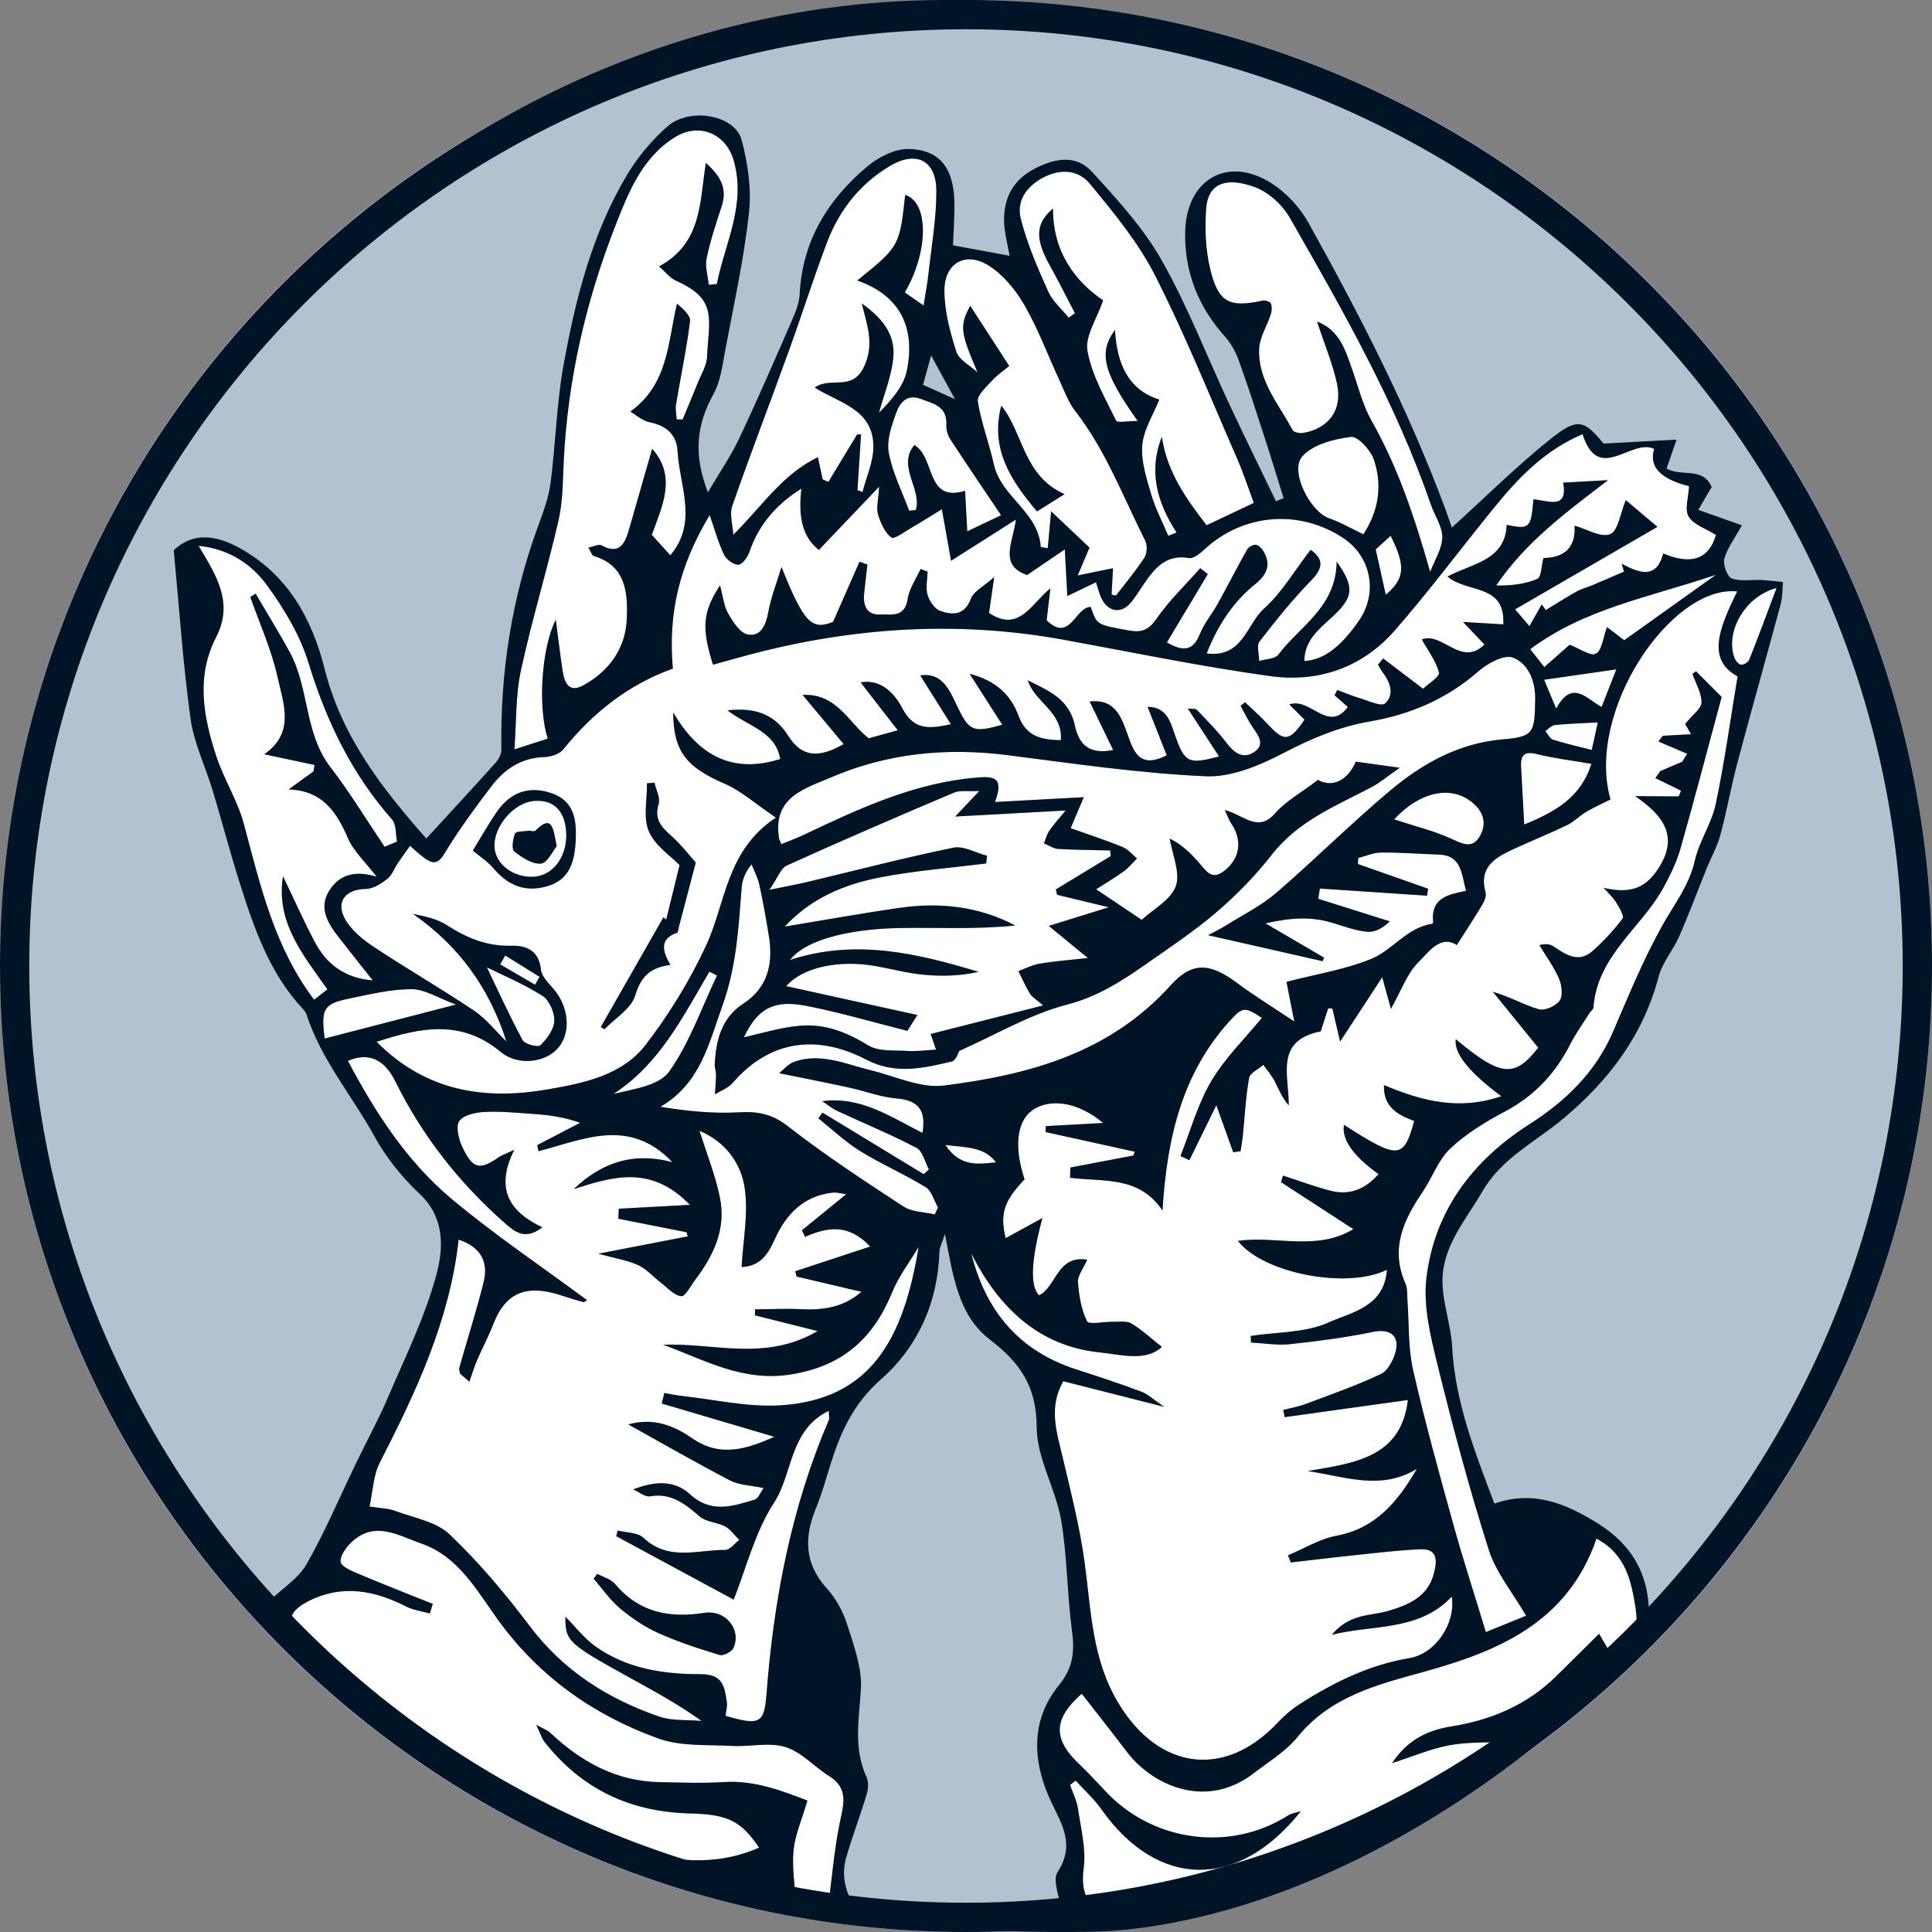
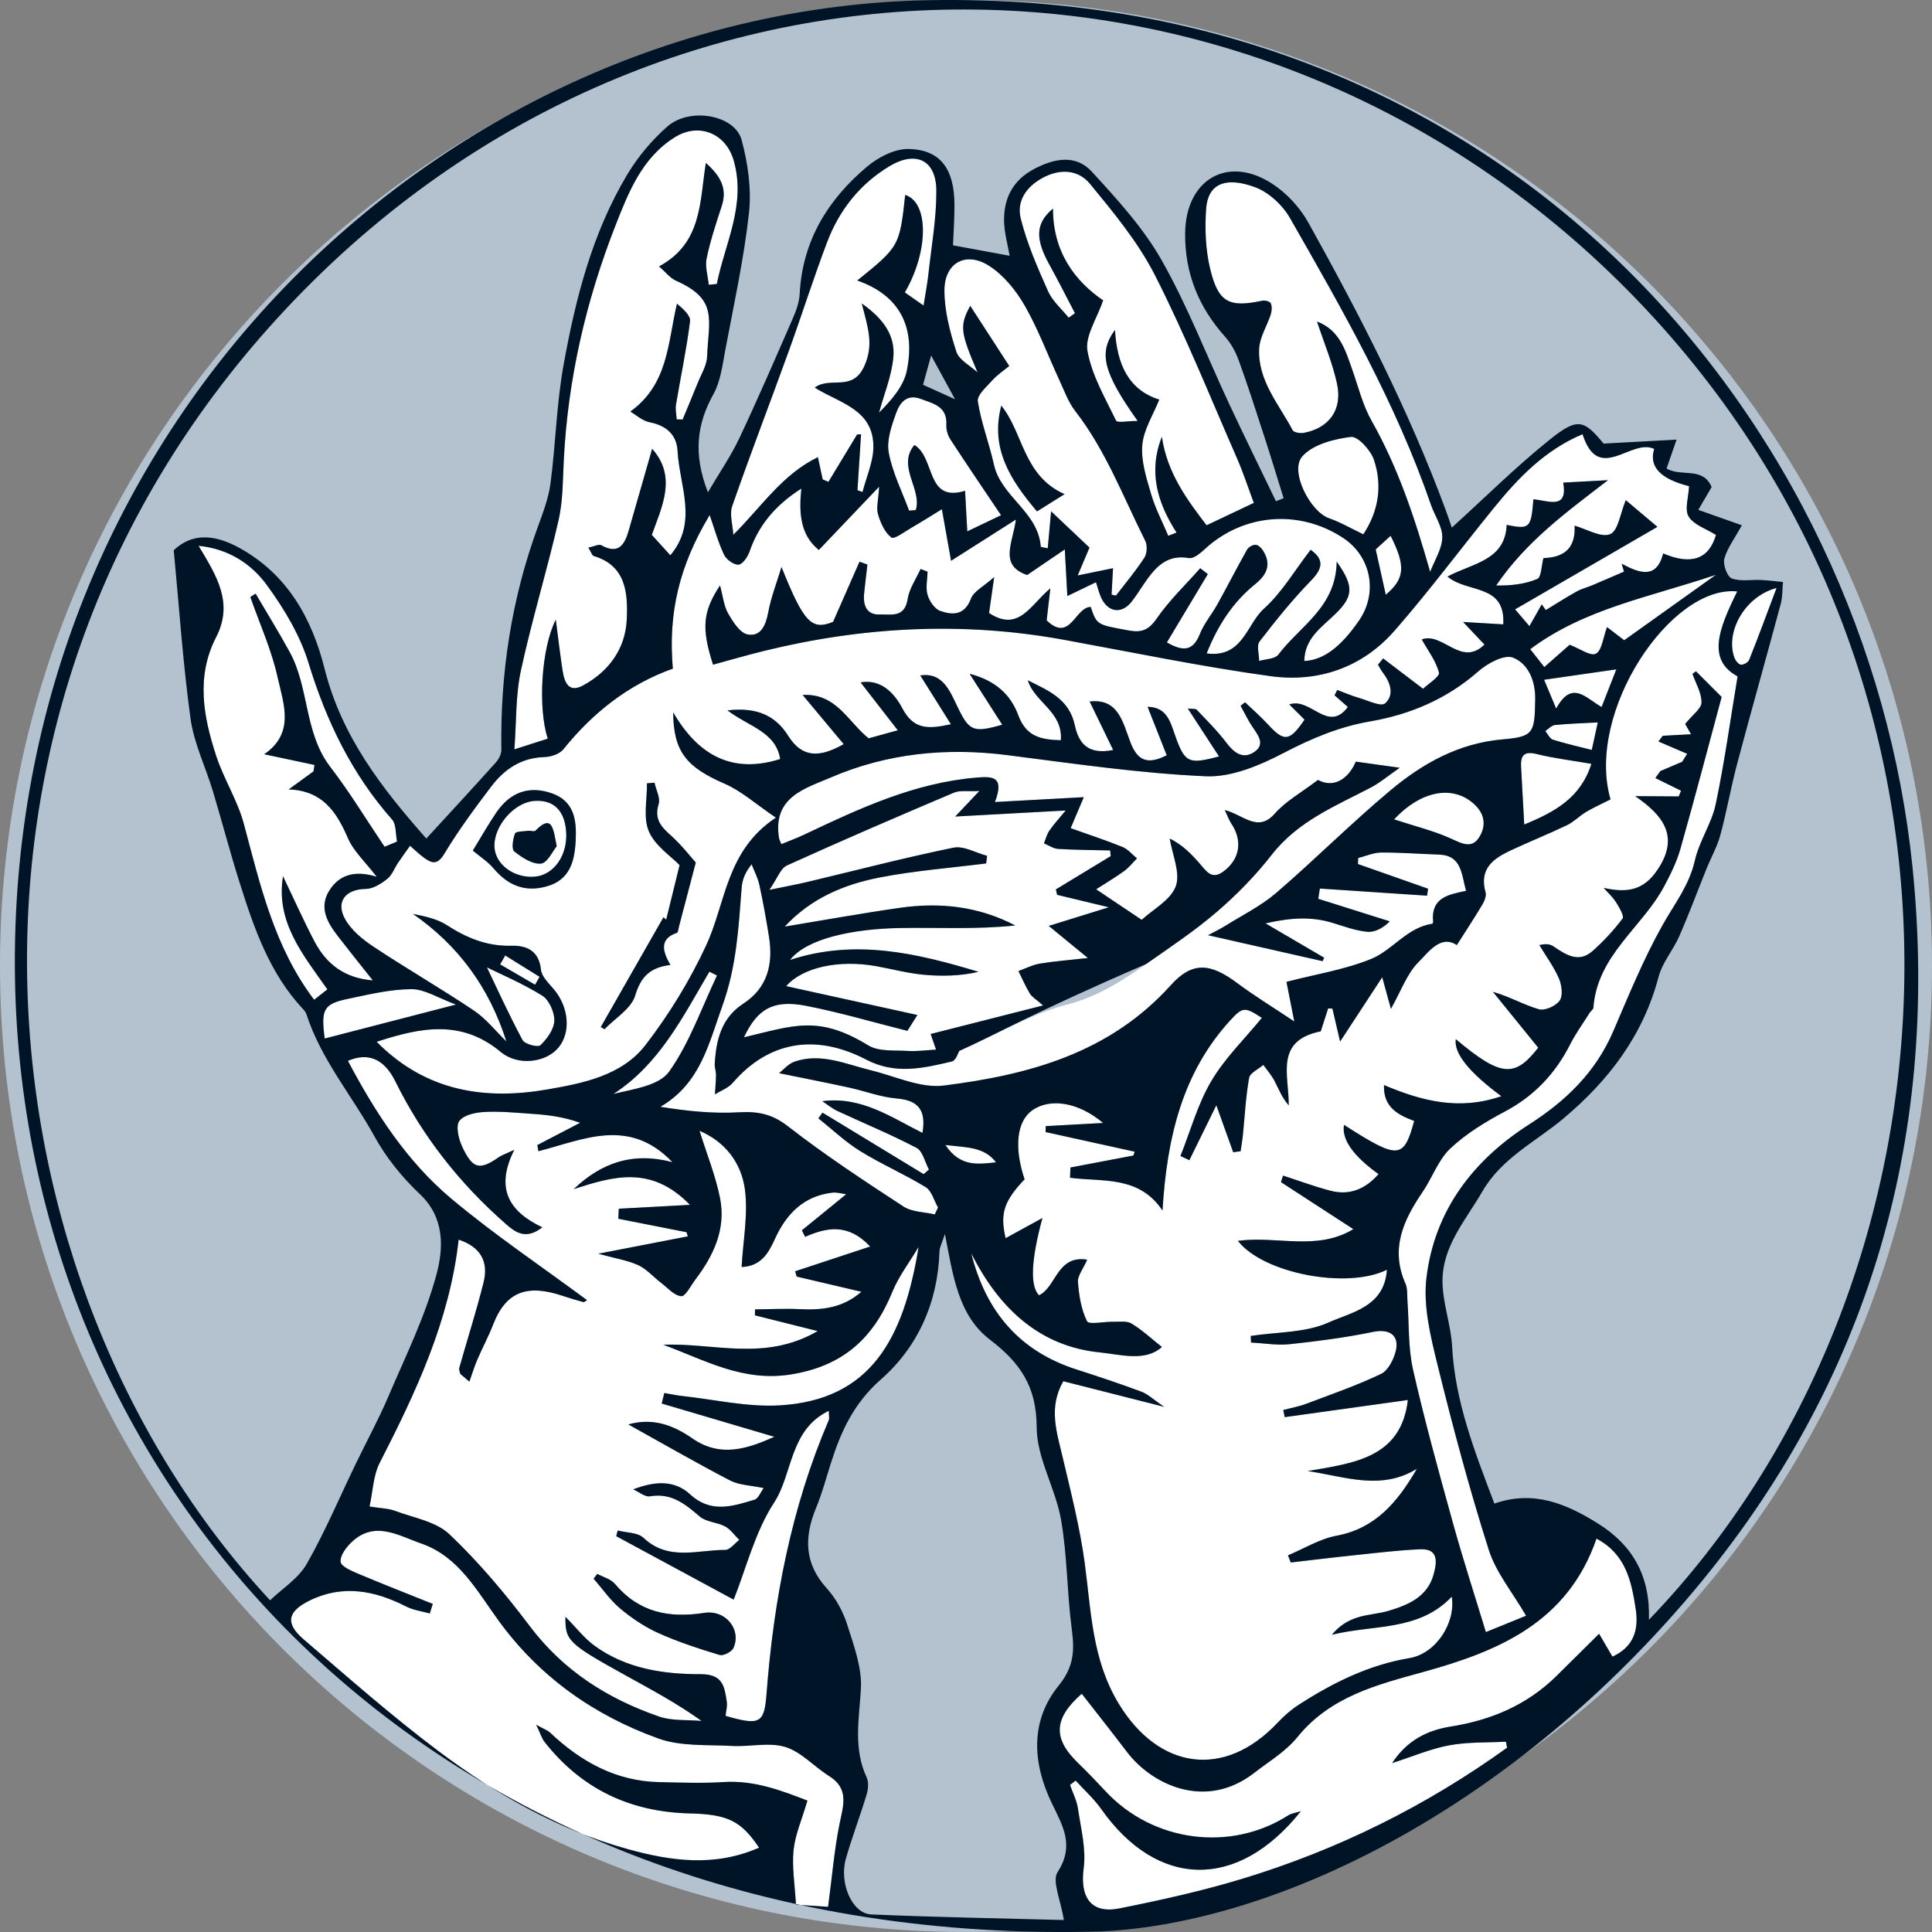
<svg xmlns="http://www.w3.org/2000/svg" width="80" height="80" viewBox="0 0 80 80" fill="none">
  <rect x="0" y="0" width="80" height="80" fill="#808080" stroke="none" />
  <g clip-path="url(#clip0_701_4062)">
    <path d="M80 40C80 62.092 62.091 80 40 80C17.909 80 0 62.092 0 40C0 17.909 17.909 0 40 0C62.092 0 80 17.909 80 40Z" fill="#B4C2D0" />
    <path d="M44.029 57.194C45.395 57.541 46.666 57.863 48.206 58.254C47.758 57.949 47.533 57.727 47.264 57.626C46.373 57.294 45.471 56.995 44.566 56.704C42.23 55.952 40.821 54.32 40.217 51.895C41.355 54.158 43.038 55.752 45.553 56.002C46.393 56.086 47.428 56.399 48.113 55.775C47.682 55.434 47.297 55.073 46.856 54.805C46.654 54.684 46.345 54.738 46.084 54.731C45.711 54.723 45.089 54.862 45.012 54.709C44.769 54.225 44.678 53.638 44.636 53.083C44.617 52.824 44.849 52.547 45.02 52.161C43.766 51.952 43.738 53.304 43.021 53.635C42.646 53.241 42.694 52.174 43.165 50.434C42.655 50.714 42.145 50.993 41.641 51.27C41.403 50.253 41.564 49.744 42.426 48.831C41.981 47.507 42.102 46.426 42.747 45.974C43.492 45.452 44.661 45.639 45.678 46.501L43.303 46.63C43.3 46.712 43.298 46.793 43.295 46.875C44.525 47.147 45.756 47.418 46.986 47.689C46.968 47.742 46.949 47.795 46.93 47.848L44.324 48.344L44.308 48.767C45.66 48.947 47.163 48.666 48.137 50.127C48.322 47.061 48.974 44.419 50.921 42.274C51.46 41.68 51.542 41.685 52.25 42.147C51.54 43.016 50.718 43.814 50.153 44.773C49.594 45.721 49.294 46.829 48.881 47.868C49.003 47.926 49.126 47.983 49.249 48.041C49.616 47.293 49.984 46.546 50.367 45.766C50.608 46.439 50.836 47.075 51.064 47.711C51.167 47.697 51.268 47.684 51.371 47.671C51.402 47.449 51.443 47.227 51.465 47.004C51.545 46.214 51.582 45.415 51.723 44.637C51.761 44.426 52.106 44.274 52.311 44.096C52.466 44.313 52.648 44.516 52.771 44.75C52.947 45.088 53.08 45.449 53.364 45.771C53.377 44.526 52.767 43.09 54.689 42.706C54.778 42.432 54.887 42.094 54.996 41.757L55.173 41.764C55.258 42.128 55.343 42.494 55.491 43.13C56.103 42.195 56.616 41.412 57.235 40.465C57.392 41.033 57.472 41.325 57.596 41.775C58.021 41.02 58.26 40.317 58.726 39.852C59.157 39.42 59.65 38.694 60.325 39.133C60.69 38.558 61.047 38.015 61.381 37.457C61.468 37.311 61.555 37.096 61.514 36.95C61.239 35.975 61.831 35.554 62.542 35.221C63.318 34.856 64.115 34.538 64.888 34.166C65.174 34.029 65.407 33.782 65.683 33.617C65.989 33.435 66.317 33.29 66.689 33.102C65.643 29.477 69.196 24.204 71.935 24.49C71.152 26.074 70.682 27.318 71.95 28.008C71.653 29.789 71.412 31.556 71.045 33.295C70.875 34.1 70.363 34.826 70.181 35.63C69.948 36.664 69.332 37.435 68.84 38.312C68.054 39.712 67.44 41.217 66.803 42.7C66.069 44.408 64.833 45.592 63.312 46.565C61.007 48.04 59.399 50.117 59.065 52.922C58.924 54.103 59.248 55.385 59.54 56.575C60.169 59.127 60.85 61.671 61.646 64.174C61.945 65.112 62.623 65.925 63.192 66.904C62.698 67.105 62.2 67.307 61.527 67.581C61.044 65.993 60.572 64.542 60.165 63.072C59.581 60.962 58.995 58.851 58.511 56.717C58.303 55.799 58.352 54.821 58.28 53.871C58.262 53.629 58.29 53.361 58.197 53.151C57.557 51.704 58.117 50.518 58.906 49.357C59.307 48.767 59.555 48.028 60.053 47.558C60.711 46.939 61.513 46.45 62.314 46.026C63.522 45.386 64.398 44.464 65.019 43.243C65.25 42.788 65.552 42.372 65.823 41.94C65.871 41.864 65.974 41.799 65.98 41.722C66.143 39.547 67.996 38.412 68.909 36.701C69.172 36.208 69.427 35.694 69.58 35.156C70.165 33.096 70.707 31.022 71.29 28.86C70.997 28.567 70.612 28.182 70.226 27.796C70.178 27.833 70.131 27.869 70.083 27.905C70.219 28.3 70.46 28.696 70.456 29.088C70.454 29.341 70.092 29.588 69.779 29.978C69.757 29.941 69.868 30.133 70.024 30.403L68.852 30.467C68.792 30.545 68.733 30.625 68.672 30.704C69.069 30.874 69.466 31.044 69.862 31.213C69.793 31.324 69.724 31.434 69.655 31.544C69.354 31.672 69.052 31.801 68.75 31.929C68.682 32.025 68.613 32.121 68.545 32.218C68.9 32.392 69.254 32.567 69.61 32.741C69.578 32.821 69.545 32.899 69.513 32.978C68.912 32.974 68.311 32.97 67.709 32.966C68.87 33.767 69.568 34.644 68.624 36.03C68.09 36.815 67.451 37.005 66.405 36.764C66.578 36.961 66.778 37.141 66.917 37.361C67.049 37.57 67.263 37.936 67.189 38.033C66.819 38.524 66.395 38.985 65.934 39.388C65.37 39.882 64.844 39.539 64.338 39.195C64.208 39.106 64.049 39.059 63.74 39.133C64.017 39.592 64.34 40.028 64.552 40.515C64.67 40.785 64.726 41.23 64.585 41.431C64.425 41.658 63.971 41.862 63.722 41.791C63.104 41.614 62.531 41.275 61.818 41.069C62.443 41.839 63.067 42.608 63.695 43.383C62.714 44.643 62.144 44.587 60.281 43.029C60.196 43.611 60.825 44.399 62.167 45.392C60.419 45.993 58.882 45.594 57.308 44.93C57.274 45.858 57.9 46.167 58.559 46.417C58.123 48.012 57.904 48.021 55.652 46.578C55.55 47.18 56.026 47.86 57.082 48.618C56.545 49.231 55.892 49.512 55.105 49.309C54.437 49.136 53.786 48.892 53.128 48.679C53.099 48.769 53.071 48.86 53.042 48.949C54.022 49.586 55.004 50.223 56.04 50.896C54.525 51.816 52.859 51.159 51.26 51.382C52.315 52.738 55.792 53.392 57.43 52.577C57.324 54.12 55.962 54.334 55.022 54.758C54.053 55.195 52.877 55.151 51.791 55.318C51.795 55.409 51.798 55.501 51.802 55.592C52.338 55.619 52.881 55.715 53.408 55.659C54.567 55.536 55.727 55.385 56.868 55.149C57.52 55.014 57.961 55.282 57.794 55.95C57.706 56.303 57.475 56.754 57.186 56.892C56.182 57.369 55.128 57.736 54.086 58.129C53.781 58.244 53.455 58.301 53.138 58.385C53.157 58.484 53.178 58.583 53.198 58.681C54.869 58.449 56.54 58.215 58.297 57.971C58.019 60.371 56.052 60.586 54.147 60.913C55.694 61.141 57.186 61.735 58.67 60.82C57.872 62.197 56.956 63.289 55.347 63.59C54.65 63.72 54.002 64.124 53.332 64.403C53.371 64.502 53.41 64.6 53.448 64.699C54.365 64.594 55.281 64.481 56.198 64.386C57.073 64.295 57.948 64.187 58.825 64.153C59.607 64.122 59.483 64.749 59.364 65.189C59.112 66.12 58.32 66.453 57.507 66.698C57.084 66.826 56.626 66.842 56.205 66.978C55.814 67.103 55.452 67.32 55.149 67.693C56.841 67.263 58.739 67.565 60.115 66.113C60.286 67.196 59.465 68.475 58.359 68.66C56.681 68.94 55.206 69.672 53.795 70.579C53.473 70.786 53.173 71.046 52.909 71.328C50.715 73.666 47.994 73.291 46.327 70.551C45.219 68.73 45.185 66.734 44.918 64.739C44.719 63.252 44.341 61.787 43.998 60.324C43.757 59.296 43.405 58.286 44.029 57.194M63.495 20.675C64.128 20.73 64.926 21.122 64.731 19.984L66.584 19.883C64.915 21.171 63.205 22.399 61.954 24.243C62.559 24.255 63.139 24.191 63.658 23.973C63.824 23.903 63.827 23.425 63.911 23.108C64.821 23.088 65.251 22.641 65.2 21.766C65.704 21.907 66.293 22.275 66.676 22.118C67.004 21.983 67.096 21.248 67.32 20.71C67.758 21.079 68.18 21.435 68.632 21.816C66.665 22.956 64.739 24.072 62.737 25.232C62.995 25.534 63.135 25.698 63.33 25.927C63.534 25.568 63.687 25.297 63.841 25.025C63.897 25.104 63.953 25.183 64.008 25.262C64.434 25.003 64.855 24.733 65.29 24.49C65.487 24.379 65.714 24.326 65.925 24.238C66.367 24.052 66.806 23.86 67.248 23.669L67.149 23.342C67.886 23.733 68.589 24.002 68.87 22.916C70.033 23.411 70.761 23.156 71.054 22.151C70.643 21.892 70.132 21.733 69.922 21.386C69.746 21.092 69.92 20.579 69.941 20.131C68.752 19.835 68.27 19.321 68.496 18.589C67.542 18.127 66.196 20.063 65.531 17.979C63.969 18.639 62.878 19.78 61.87 21.017C60.492 22.71 59.187 24.469 57.752 26.109C56.402 27.654 54.574 28.269 52.608 27.998C49.743 27.604 46.903 27.012 44.054 26.492C39.88 25.73 35.743 25.945 31.637 26.953C30.927 27.127 30.224 27.333 29.525 27.523C29.043 26.015 29.093 25.339 29.815 24.241C29.938 24.695 29.972 25.09 30.149 25.399C30.347 25.745 30.638 26.207 30.953 26.269C31.493 26.376 31.708 25.907 31.809 25.362C31.929 24.721 32.171 24.105 32.361 23.478C33.29 25.797 33.611 26.108 34.496 25.75C34.912 24.805 35.251 24.031 35.591 23.258C35.7 23.298 35.809 23.338 35.919 23.377C35.873 23.779 35.822 24.178 35.782 24.579C35.733 25.074 35.893 25.466 36.43 25.445C36.881 25.427 37.462 25.603 37.584 24.803C37.65 24.371 37.934 23.974 38.12 23.56L38.408 23.672C38.401 23.996 38.323 24.341 38.409 24.636C38.485 24.894 38.706 25.218 38.934 25.297C39.444 25.475 39.94 25.491 40.208 24.784C40.322 24.483 40.72 24.294 41.167 23.895C41.067 24.598 41.006 25.028 40.955 25.382C42.189 26.199 42.672 25.037 43.493 24.363C43.42 24.996 43.377 25.373 43.34 25.689C44.318 26.628 44.511 25.143 45.164 25.131C45.421 25.89 45.426 25.863 46.73 26.104C47.27 26.204 47.564 26.095 47.898 25.61C48.418 24.858 49.092 24.216 49.7 23.528C49.804 23.61 49.909 23.691 50.013 23.773C49.451 24.711 48.888 25.649 48.318 26.601C49.012 27.001 49.409 26.943 49.682 26.256C49.858 25.814 50.182 25.437 50.415 25.017C50.83 24.268 51.219 23.503 51.639 22.758C51.699 22.652 51.875 22.555 51.993 22.559C52.1 22.563 52.233 22.692 52.301 22.8C52.659 23.367 52.458 23.8 51.982 24.182C51.062 24.924 50.434 25.878 49.965 27.056C51.459 27.253 51.622 25.846 52.331 25.209C53.084 24.534 53.621 23.606 54.27 22.765C54.787 23.132 54.824 23.49 54.3 24.026C53.53 24.816 52.833 25.684 52.156 26.561C52.026 26.729 52.138 27.093 52.138 27.368C52.409 27.286 52.793 27.292 52.933 27.107C53.831 25.916 55.325 25.142 55.35 23.256C56.073 24.267 56.031 24.684 55.343 25.374C54.779 25.942 54.022 26.394 54.009 27.37C54.802 27.333 55.523 26.79 56.281 25.687C57.066 24.54 56.776 23.04 55.618 22.275C53.798 21.072 51.472 21.268 49.883 22.741C49.699 22.912 49.422 23.143 49.228 23.108C48.294 22.941 47.82 23.518 47.368 24.177C47.199 24.425 47.04 24.683 46.855 24.919C46.437 25.449 45.858 25.355 45.583 24.716C45.503 24.529 45.455 24.328 45.384 24.108C45.026 24.28 44.711 24.433 44.197 24.68L44.091 22.75C43.568 23.105 43.05 23.458 42.532 23.81C41.354 23.405 41.938 22.486 42.067 21.514C41.131 22.109 40.368 22.594 39.382 23.22C39.244 22.446 39.126 21.783 39.002 21.086C38.642 21.305 38.201 21.585 37.749 21.848C37.467 22.011 37.028 22.345 36.91 22.256C36.638 22.049 36.462 21.649 36.357 21.293C36.278 21.03 36.371 20.713 36.403 20.152C35.492 21.109 34.719 21.92 33.907 22.774C33.127 22.15 33.079 21.221 33.181 20.231C32.071 20.94 31.402 21.787 31.042 22.826C30.965 23.051 30.755 23.366 30.584 23.381C30.39 23.398 30.078 23.17 29.982 22.968C29.736 22.451 29.583 21.889 29.386 21.327C28.133 23.415 27.66 25.373 27.861 27.687C26.043 28.333 24.561 29.496 23.329 31.026C23.168 31.225 22.81 31.342 22.54 31.349C21.593 31.375 20.891 31.843 20.345 32.562C19.662 33.464 18.985 34.378 18.401 35.348C18.118 35.818 17.894 35.759 17.564 35.522C17.361 35.376 17.181 35.197 16.979 35.022C16.793 35.286 16.633 35.503 16.483 35.726C16.332 35.951 16.232 36.24 16.033 36.396C15.778 36.596 15.448 36.804 15.147 36.808C14.32 36.819 13.884 37.328 14.29 38.059C14.55 38.525 15.026 38.908 15.481 39.21C16.846 40.115 18.266 40.933 19.626 41.847C20.13 42.185 20.525 42.694 20.969 43.124C20.264 40.905 18.99 39.15 17.096 37.842C17.595 37.942 18.098 38.046 18.503 38.308C19.327 38.841 20.167 39.186 21.164 39.161C21.784 39.145 22.314 39.34 22.401 40.157C22.432 40.445 22.729 40.719 22.939 40.97C23.552 41.703 23.646 42.731 23.138 43.362C22.627 43.997 21.459 44.161 20.731 43.556C19.106 42.206 17.422 42.54 15.597 43.139C17.656 45.225 20.128 45.551 22.669 45.111C24.116 44.859 25.745 44.55 26.73 43.271C27.707 42.003 28.568 40.599 29.244 39.14C30.058 37.385 30.062 35.223 32.129 33.857C31.298 33.297 30.702 32.755 30.008 32.453C28.439 31.772 27.886 31.137 27.876 29.496C28.905 31.27 30.316 32.06 32.306 31.43C32.125 30.297 31.002 30.087 30.124 29.415C31.346 29.273 32.114 29.633 32.639 30.468C33.208 31.374 33.917 31.39 34.936 30.813C34.368 30.134 33.841 29.502 33.236 28.777C34.637 28.696 35.129 29.908 35.969 30.572C36.297 30.481 36.633 30.389 37.175 30.24C36.63 29.537 36.155 28.926 35.637 28.257C36.507 28.101 37.057 28.747 37.36 29.321C37.825 30.204 38.409 30.204 39.375 29.989C38.913 29.252 38.51 28.61 38.106 27.968C39.013 27.832 39.314 28.565 39.636 29.241C40.129 30.274 40.291 30.355 41.501 30.009C41.081 29.352 40.673 28.716 40.15 27.899C41.255 28.187 41.863 28.794 42.167 29.62C42.495 30.513 43.118 30.628 43.927 30.651C44.021 29.466 42.837 29.082 42.561 28.171C43.398 28.594 44.266 28.928 44.505 30.024C44.651 30.696 44.981 31.28 46.094 31.056C45.749 30.344 45.433 29.693 45.12 29.048C46.307 28.907 46.492 29.903 46.807 30.731C47.1 31.502 47.512 31.681 48.312 31.274C48.058 30.63 47.802 29.981 47.52 29.266C48.323 29.281 48.461 29.892 48.658 30.448C49.061 31.588 49.208 31.66 50.477 31.322C50.051 30.669 49.639 30.035 49.185 29.339C49.35 29.36 49.499 29.332 49.558 29.393C49.981 29.835 50.416 30.27 50.785 30.758C51.097 31.171 51.457 31.442 51.91 31.156C52.423 30.831 52.094 30.442 51.852 30.083C51.67 29.811 51.529 29.511 51.37 29.224C51.432 29.176 51.495 29.128 51.557 29.08C51.874 29.385 52.208 29.674 52.505 29.998C53.175 30.728 53.398 30.707 54.018 29.799C53.827 29.607 53.63 29.412 53.388 29.17C54.267 28.858 54.989 30.378 55.812 29.275C55.624 29.11 55.442 28.95 55.26 28.791C55.297 28.717 55.335 28.643 55.372 28.57C55.677 28.683 55.977 28.813 56.287 28.903C56.649 29.009 57.187 29.274 57.355 29.125C57.745 28.777 57.579 28.262 57.261 27.85C57.183 27.749 57.126 27.632 57.06 27.523C57.131 27.436 57.202 27.349 57.273 27.263C57.798 27.663 58.324 28.062 58.927 28.52C59.129 28.325 59.626 28.018 59.585 27.851C59.462 27.364 59.124 26.932 58.871 26.478C59.742 26.154 60.498 27.641 61.469 26.69C61.224 26.432 61.001 26.194 60.584 25.754C61.315 25.797 61.76 25.824 62.249 25.853C62.337 24.149 60.775 24.58 59.938 23.873C60.968 23.319 62.323 23.22 62.389 21.735C63.344 21.926 63.398 21.872 63.495 20.675M24.877 42.53C25.742 41.013 26.607 39.497 27.473 37.98C27.51 38.014 27.548 38.047 27.585 38.081C27.766 37.348 27.946 36.616 28.141 35.824C27.782 35.451 27.127 35.028 26.868 34.426C26.624 33.86 26.799 33.106 26.79 32.435C26.894 32.426 26.998 32.418 27.102 32.41C27.167 32.707 27.351 33.044 27.274 33.295C27.081 33.922 27.379 34.237 27.788 34.602C28.223 34.991 28.586 35.465 28.811 35.715C28.544 36.734 28.328 37.557 28.112 38.38C28.089 38.465 28.08 38.608 28.032 38.625C27.289 38.882 27.434 39.393 27.76 39.956C26.931 40.06 26.539 40.428 26.302 41.223C26.139 41.769 25.474 42.158 25.033 42.617C24.981 42.588 24.928 42.559 24.877 42.53M19.578 35.222C19.895 34.705 20.202 34.163 20.548 33.65C21.134 32.786 21.926 32.524 22.857 32.851C23.77 33.172 23.877 33.944 23.84 34.762C23.8 35.638 23.616 36.439 22.621 36.709C21.726 36.952 21.032 36.66 20.439 35.96C20.198 35.676 19.872 35.469 19.578 35.222ZM27.508 57.681C27.752 57.723 27.995 57.777 28.24 57.804C29.585 57.949 30.941 58.27 32.273 58.193C36.074 57.976 37.42 55.419 38.038 51.633C37.658 52.272 37.216 52.844 36.951 53.492C36.16 55.432 34.892 56.563 32.768 56.91C30.758 57.239 29.179 56.31 27.466 55.684C29.543 55.594 31.669 56.395 33.858 55.117C32.853 54.865 32.057 54.665 31.26 54.465L31.265 54.218C31.881 54.213 32.498 54.179 33.114 54.209C34.028 54.253 34.888 54.169 35.671 53.489C34.696 53.261 33.842 53.06 32.988 52.86C32.968 52.787 32.947 52.714 32.926 52.64C33.917 52.314 34.908 51.987 36.032 51.616C35.125 50.648 34.249 50.815 33.339 51.215C33.294 51.125 33.249 51.035 33.205 50.944C33.807 50.454 34.408 49.964 35.04 49.45C34.855 49.427 34.658 49.364 34.469 49.385C33.285 49.52 32.557 50.261 32.081 51.316C31.814 51.908 31.499 52.433 30.709 52.463C30.769 51.359 30.986 50.27 30.842 49.231C30.694 48.159 30.036 47.278 28.967 46.823C29.271 47.801 29.632 48.689 29.816 49.615C30.069 50.889 29.55 51.987 28.8 52.976C28.608 53.229 28.385 53.688 28.208 53.672C27.911 53.644 27.636 53.318 27.359 53.107C27.047 52.868 26.775 52.548 26.43 52.389C25.996 52.188 25.506 52.115 24.772 51.913C26.184 51.639 27.332 51.417 28.481 51.194C28.463 51.137 28.445 51.08 28.427 51.023C27.486 50.838 26.544 50.652 25.602 50.465C25.609 50.327 25.616 50.189 25.624 50.05L28.568 49.89C26.959 48.225 25.37 48.72 23.756 49.239C24.896 48.155 26.194 47.686 27.843 48.123C26.052 46.243 24.154 47.192 22.294 47.67C22.279 47.585 22.264 47.5 22.249 47.414C22.84 47.107 23.431 46.799 24.023 46.492C23.303 46.235 22.662 46.165 22.018 46.121C21.369 46.077 20.715 46.01 20.068 46.044C19.701 46.063 19.215 46.16 19.021 46.412C18.866 46.617 18.984 47.149 19.13 47.463C19.571 48.416 19.857 48.473 20.667 47.908C20.775 47.834 20.905 47.794 21.295 47.613C20.473 49.252 21.12 50.186 22.457 50.821C21.759 51.367 21.32 51.011 20.925 50.665C19.039 49.006 17.499 47.061 16.374 44.784C15.921 43.866 15.27 43.557 14.406 43.927C15.542 46.073 16.852 48.097 18.696 49.641C20.485 51.139 22.429 52.444 24.31 53.837C24.254 53.867 24.195 53.926 24.154 53.915C23.87 53.839 23.587 53.755 23.308 53.661C21.866 53.175 20.963 53.45 20.426 54.833C20.231 55.338 19.971 55.816 19.758 56.314C19.634 56.605 19.543 56.912 19.436 57.212C19.309 57.103 19.182 56.993 19.054 56.884C19.041 56.801 18.998 56.71 19.018 56.638C19.352 55.458 19.726 54.289 20.024 53.099C20.236 52.254 19.913 51.637 18.992 51.33C18.616 54.695 17.22 57.65 15.722 60.575C15.456 61.095 15.44 61.751 15.302 62.38C15.779 62.458 16.087 62.459 16.36 62.562C17.131 62.852 18.052 63 18.616 63.535C19.826 64.685 20.921 65.987 21.932 67.329C23.333 69.19 25.168 70.341 27.281 71.075C27.829 71.266 28.459 71.206 29.052 71.261C28.021 70.523 26.971 69.965 25.931 69.389C23.517 68.052 23.402 67.939 23.414 66.947C23.846 67.383 24.188 67.834 24.623 68.149C25.934 69.1 27.482 69.328 29.015 69.323C29.934 69.322 29.997 69.834 30.095 70.456C30.125 70.649 30.063 70.858 30.044 71.05C31.461 71.459 31.646 71.368 31.74 70.151C32.039 66.232 32.767 62.419 34.32 58.802C34.348 58.736 34.322 58.645 34.32 58.419C32.681 59.211 32.835 61.02 32.055 62.218C31.262 63.435 30.896 64.945 30.38 66.237C28.802 65.385 27.16 64.498 25.516 63.609C25.537 63.532 25.558 63.454 25.578 63.375C25.94 63.47 26.404 63.45 26.645 63.678C27.682 64.655 28.889 64.172 30.032 64.179C30.224 64.18 30.418 63.909 30.612 63.765C30.419 63.574 30.253 63.328 30.025 63.206C29.692 63.028 29.241 63.026 28.97 62.792C28.363 62.267 27.789 61.808 26.918 61.958C26.707 61.995 26.454 61.774 26.22 61.672C27.07 61.346 27.902 61.255 28.576 61.878C29.44 62.675 30.34 62.372 31.246 62.097C31.402 62.051 31.495 61.787 31.622 61.618C31.076 61.501 30.607 61.499 30.234 61.304C28.82 60.569 27.436 59.771 26.018 58.982C27.03 58.695 27.878 59.013 28.663 59.558C29.836 60.373 30.943 59.992 32.064 59.495C30.487 59.029 28.943 58.573 27.4 58.118L27.508 57.681L27.508 57.681ZM24.733 65.171C24.98 65.306 25.293 65.383 25.464 65.586C26.465 66.771 27.702 67.011 29.158 66.786C30.062 66.646 30.707 67.487 30.374 68.234C30.301 68.397 29.955 68.577 29.798 68.529C28.94 68.271 28.082 67.99 27.265 67.623C26.701 67.37 26.165 67.011 25.686 66.611C25.267 66.26 24.945 65.788 24.58 65.369L24.733 65.171ZM44.879 33.009C44.638 33.577 44.481 33.946 44.334 34.293C45.096 34.564 45.799 34.793 46.483 35.071C46.707 35.163 46.882 35.383 47.08 35.544C46.904 35.721 46.748 35.924 46.55 36.067C46.187 36.331 45.799 36.56 45.39 36.824C46.016 37.243 46.572 37.616 47.276 38.088C47.749 37.65 48.479 37.271 48.688 36.694C48.887 36.145 48.542 35.388 48.435 34.722C48.944 34.968 49.343 35.364 49.706 35.791C49.972 36.103 50.189 36.427 50.65 36.093C51.34 35.591 51.472 34.812 50.978 34.089C50.9 33.975 50.856 33.838 50.715 33.542C51.483 33.736 52.081 34.491 52.784 33.692C53.238 33.176 53.874 32.829 54.574 32.295C55.169 32.624 55.797 32.33 56.142 31.537C56.727 31.619 57.228 31.688 57.961 31.791C57.466 32.134 57.138 32.414 56.767 32.608C55.296 33.378 53.751 33.997 52.661 35.392C51.991 36.252 51.216 37.047 50.392 37.754C49.471 38.546 48.453 39.223 47.458 39.92C46.444 40.63 45.442 41.272 44.18 41.599C42.659 41.993 41.251 42.836 39.721 43.516C39.686 43.57 39.586 43.913 39.416 43.953C38.237 44.232 37.078 44.507 35.872 43.877C33.73 42.76 31.796 43.151 30.344 44.836C30.158 45.052 29.853 45.159 29.604 45.316C29.62 45.045 29.646 44.775 29.648 44.504C29.649 44.354 29.587 44.203 29.596 44.055C29.652 43.058 29.876 42.147 30.776 41.562C31.782 40.907 32.024 39.925 31.843 38.788C31.727 38.069 31.6 37.351 31.445 36.641C31.381 36.348 31.233 36.073 31.123 35.79C30.843 36.138 30.735 36.444 30.711 36.757C30.583 38.407 30.498 40.022 29.916 41.639C29.341 43.235 29.004 44.862 27.347 45.83C28.458 46.01 29.534 46.12 30.599 46.058C31.376 46.013 31.97 46.123 32.631 46.638C34.161 47.831 35.788 48.898 37.412 49.959C37.767 50.191 38.271 50.184 38.706 50.285C38.752 50.191 38.797 50.096 38.842 50C38.676 49.713 38.578 49.309 38.333 49.159C37.451 48.618 36.494 48.205 35.615 47.662C34.998 47.28 34.461 46.764 33.887 46.309C33.944 46.229 34.001 46.15 34.058 46.071C35.455 46.921 36.851 47.77 38.247 48.618C38.32 48.555 38.392 48.492 38.465 48.428C38.3 48.121 38.208 47.665 37.955 47.532C36.888 46.971 35.771 46.514 34.678 46.004C34.454 45.9 34.257 45.734 34.048 45.596C35.67 45.387 36.892 46.261 38.197 46.91C38.356 45.978 38.034 45.559 37.136 45.486C36.467 45.431 35.814 45.176 35.149 45.032C34.206 44.827 33.259 44.642 32.261 44.438C32.429 44.308 32.64 44.049 32.905 43.959C34.005 43.583 35.031 44.068 36.076 44.321C37.076 44.565 38.12 45.071 39.081 44.95C42.583 44.511 45.936 43.621 48.481 40.795C49.388 39.787 50.136 39.891 51.233 40.709C51.938 41.234 52.691 41.694 53.593 42.297C53.447 41.552 53.35 41.06 53.271 40.656C54.507 40.335 55.691 40.15 56.775 39.709C57.659 39.349 58.265 38.402 59.301 38.253C59.318 38.251 59.345 38.202 59.343 38.177C59.241 37.153 59.999 37.038 60.706 36.888C60.515 36.204 60.533 35.419 59.585 35.386C58.787 35.36 57.988 35.296 57.19 35.301C56.872 35.304 56.556 35.449 56.24 35.529L56.23 35.778L59.135 36.799C59.12 36.895 59.105 36.992 59.091 37.088C57.612 36.99 56.133 36.891 54.653 36.792C54.631 36.934 54.609 37.076 54.588 37.217C55.575 37.528 56.562 37.84 57.548 38.151C57.272 38.428 56.932 38.613 56.61 38.582C56.117 38.535 55.634 38.35 55.153 38.206C54.303 37.953 53.473 37.99 52.403 38.235C53.368 38.8 54.1 39.228 54.832 39.656C54.81 39.704 54.789 39.752 54.767 39.8C53.201 39.445 51.633 39.09 50.023 38.725C50.23 38.613 50.504 38.482 50.76 38.323C51.465 37.883 52.224 37.508 52.849 36.97C54.455 35.587 55.958 34.079 57.583 32.721C58.918 31.603 60.419 30.772 62.212 30.617C63.51 30.505 63.548 30.355 63.57 28.956C63.582 28.16 63.264 27.477 62.656 27.232C62.294 27.086 61.593 27.465 61.208 27.804C59.905 28.95 58.382 29.587 56.739 29.871C55.456 30.092 54.326 30.568 53.178 31.166C52.18 31.686 51.003 32.191 49.928 32.144C47.185 32.022 44.45 31.618 41.718 31.269C39.191 30.945 36.731 31.189 34.397 32.196C33.349 32.647 31.979 32.998 32.26 34.712C32.269 34.769 32.301 34.82 32.355 34.955C32.672 34.824 32.994 34.706 33.303 34.559C35.584 33.477 37.869 32.413 40.429 32.199C41.073 32.145 41.613 32.129 41.198 33.209L44.879 33.009M31.431 76.508C30.696 75.414 30.16 75.128 28.569 75.09C26.119 75.031 24.095 74.096 22.549 72.128C22.44 71.99 22.387 71.803 22.204 71.419C22.543 71.607 22.68 71.651 22.775 71.74C24.057 72.954 25.516 73.758 27.301 73.794C28.188 73.811 29.077 73.847 29.959 73.791C31.261 73.707 32.399 74.161 33.434 74.558C33.201 75.354 32.926 75.969 32.861 76.607C32.79 77.306 32.913 78.026 32.959 78.869C33.461 78.902 34.01 78.939 34.29 78.957C34.459 77.676 34.548 76.584 34.764 75.52C34.92 74.756 35.171 74.064 34.329 73.54C33.712 73.155 33.18 72.541 32.52 72.339C31.843 72.131 31.054 72.337 30.319 72.296C29.29 72.237 28.193 72.324 27.251 71.983C24.611 71.028 22.361 69.462 20.647 67.108C19.758 65.888 18.999 64.453 17.449 63.915C16.498 63.586 15.516 62.944 14.553 63.862C14.332 64.073 14.071 64.424 14.105 64.674C14.131 64.871 14.563 65.051 14.842 65.169C15.863 65.599 16.895 66.001 17.922 66.414C17.881 66.546 17.839 66.677 17.797 66.81C17.471 66.717 17.12 66.675 16.822 66.523C15.512 65.854 14.185 65.601 12.812 66.28C11.899 66.731 11.805 67.222 12.571 67.879C14.413 69.459 16.237 71.071 18.174 72.522C20.551 74.303 23.116 75.771 25.99 76.567C27.79 77.066 29.596 77.316 31.431 76.508M62.357 72.12C61.573 72.162 60.775 72.127 60.008 72.269C59.234 72.414 58.491 72.735 57.645 73.007C58.257 72.073 59.083 71.649 60.078 71.491C61.727 71.23 63.215 70.612 64.435 69.414C65.007 68.853 65.573 68.287 66.214 67.651C66.358 67.896 66.579 68.272 66.77 68.598C67.606 68.21 67.874 67.549 67.731 66.62C67.552 65.454 67.318 64.356 66.109 63.71C64.91 67.181 62.056 68.37 58.939 69.231C57.029 69.76 55.092 70.238 53.722 71.93C53.243 72.523 52.546 72.936 51.934 73.412C49.942 74.96 47.714 73.927 46.658 72.534C46.046 71.727 45.416 70.934 44.793 70.134C43.625 71.158 43.588 71.989 44.645 73.007C45.033 73.38 45.405 73.77 45.773 74.166C47.737 76.279 50.952 76.702 53.353 75.164C53.47 75.09 53.624 75.074 53.868 74.996C51.251 78.288 47.924 78.202 45.6 74.909C45.297 74.479 44.896 74.121 44.54 73.73C44.463 73.79 44.386 73.85 44.309 73.91C44.422 74.238 44.588 74.557 44.637 74.895C44.757 75.713 44.98 76.561 44.873 77.356C44.712 78.561 45.175 79.259 46.356 79.022C48.066 78.68 49.778 78.301 51.447 77.795C55.386 76.598 59.046 74.789 62.406 72.368L62.357 72.12V72.12ZM27.29 11.031C29.078 10.067 28.968 8.361 29.228 6.745C29.843 7.297 30.123 7.806 29.886 8.533C29.652 9.246 29.413 9.964 29.26 10.698C29.188 11.04 29.312 11.426 29.348 11.792C29.459 11.781 29.571 11.77 29.682 11.759C30.017 10.073 30.907 8.488 30.382 6.646C30.062 5.525 28.945 5.061 27.951 5.677C26.583 6.526 26.024 7.963 25.48 9.352C24.265 12.454 23.517 15.683 23.346 19.04C23.303 19.878 23.313 20.736 23.128 21.543C22.651 23.627 22.021 25.674 21.57 27.762C21.348 28.794 21.386 29.885 21.299 31.029C21.867 30.847 22.275 30.716 22.683 30.586C22.268 29.327 22.409 26.844 23.014 25.659C23.12 26.463 23.195 27.109 23.293 27.751C23.368 28.244 23.537 28.713 24.146 28.381C25.209 27.804 25.898 26.87 25.953 25.645C26.002 24.567 25.926 23.419 24.588 23.024C24.512 23.001 24.471 22.849 24.363 22.674C24.601 22.627 24.796 22.52 24.903 22.579C25.605 22.968 25.863 22.565 26.034 21.966C26.354 20.847 26.676 19.729 27.005 18.584C28.049 19.75 27.394 21.008 26.99 22.148C27.285 22.473 27.527 22.739 27.757 22.993C28.918 21.622 28.132 20.115 28.055 18.671C28.02 18.003 27.587 17.616 26.907 17.487C26.599 17.429 26.327 17.172 26.101 17.043C27.674 15.907 27.646 14.214 28.031 12.576C28.277 12.78 28.603 13.063 28.574 13.299C28.43 14.456 28.185 15.599 27.993 16.75C27.96 16.947 28.009 17.16 28.02 17.366C28.103 17.367 28.185 17.369 28.267 17.371C28.473 16.872 28.683 16.376 28.883 15.875C29.028 15.512 29.262 15.146 29.279 14.773C29.346 13.211 29.74 12.399 27.991 11.623C27.743 11.513 27.556 11.261 27.29 11.031M32.494 38.369C34.084 38.107 35.669 37.819 37.264 37.591C38.905 37.356 40.509 37.521 42.039 38.321C40.43 38.495 38.831 38.398 37.235 38.428C35.317 38.465 33.404 38.858 32.713 39.75C35.405 38.865 37.966 39.469 40.522 40.241C39.746 40.418 38.974 40.433 38.21 40.359C37.564 40.295 36.929 40.124 36.287 40.008C34.719 39.725 33.217 40.064 32.555 40.834C34.341 41.227 36.138 41.622 37.988 42.029C37.808 42.313 37.659 42.547 37.572 42.685C36.117 42.32 34.753 41.914 33.363 41.646C32.014 41.386 31.359 41.781 30.805 42.952C32.854 42.473 33.875 42.014 35.952 43.286C36.387 43.553 37.033 43.482 37.584 43.517C37.98 43.541 38.38 43.482 38.76 43.462C38.706 43.306 38.625 43.07 38.537 42.815C40.088 42.422 41.58 42.042 43.192 41.633C42.904 41.38 42.734 41.286 42.645 41.141C42.463 40.845 42.327 40.521 42.171 40.209C42.464 40.103 42.75 39.953 43.053 39.902C43.64 39.802 44.236 39.759 45.047 39.669C44.455 39.184 44.029 38.833 43.427 38.34C44.322 38.063 44.983 37.858 45.915 37.568C45.059 37.362 44.416 37.207 43.774 37.053C43.757 36.978 43.738 36.904 43.72 36.829C44.477 36.37 45.234 35.909 45.991 35.45L45.969 35.214C45.252 35.197 44.534 35.196 43.818 35.152C43.618 35.14 43.425 35.002 43.228 34.922C43.301 34.743 43.347 34.545 43.454 34.391C43.643 34.12 43.868 33.877 44.127 33.561L39.553 33.81C39.919 33.423 40.178 33.149 40.552 32.753C40.074 32.779 39.752 32.715 39.501 32.822C37.185 33.803 34.874 34.798 32.584 35.837C32.322 35.955 32.189 36.371 31.859 36.847C32.594 36.694 33.018 36.618 33.436 36.518C35.45 36.039 37.453 35.516 39.478 35.1C39.904 35.013 40.406 35.315 40.873 35.437C40.86 35.542 40.848 35.647 40.835 35.753C39.37 35.939 37.89 36.051 36.443 36.331C34.976 36.615 33.594 37.181 32.494 38.369M15.925 35.063C16.097 34.991 16.268 34.919 16.441 34.846C16.377 34.538 16.413 34.137 16.234 33.935C14.571 32.052 13.516 29.868 12.777 27.454C12.424 26.303 11.765 25.203 11.052 24.228C10.403 23.34 9.457 22.723 8.222 22.6C8.965 23.838 9.682 24.961 8.95 26.381C8.11 28.01 8.42 29.674 8.952 31.3C9.266 32.26 9.836 33.14 10.096 34.111C10.777 36.645 11.351 39.21 13.008 41.398C13.175 41.267 13.342 41.136 13.556 40.968C12.538 39.522 11.412 38.179 11.719 36.282C12.145 37.171 12.553 38.087 13.016 38.973C13.514 39.926 14.278 40.506 15.436 40.595C14.923 39.947 14.461 39.374 14.012 38.792C13.573 38.223 13.189 37.602 13.63 36.885C14.053 36.2 14.724 36.033 15.598 36.305C15.133 35.697 14.642 35.253 14.402 34.696C13.924 33.587 13.333 32.736 11.954 32.688C12.296 32.439 12.638 32.191 12.98 31.942C12.994 31.853 13.008 31.764 13.023 31.675C12.341 31.53 11.661 31.385 10.941 31.231C12.228 30.352 11.736 29.126 11.496 28.048C11.245 26.911 10.754 25.829 10.367 24.722C10.439 24.675 10.511 24.629 10.584 24.582C11.057 25.387 11.549 26.182 11.997 27.002C12.809 28.489 12.592 30.344 13.676 31.756C14.486 32.809 15.18 33.957 15.925 35.063M46.169 13.662C46.248 15.064 46.719 16.146 48.003 16.545C47.753 17.177 47.355 17.786 47.299 18.427C47.242 19.088 47.47 19.794 47.663 20.453C47.837 21.05 48.133 21.61 48.376 22.186C48.49 22.142 48.604 22.098 48.719 22.053C47.909 20.802 47.547 19.502 48.111 18.087C48.326 19.587 49.164 20.705 49.962 21.751C50.679 21.411 51.282 21.125 51.917 20.824C51.695 20.228 51.491 19.594 51.227 18.989C50.117 16.45 49.083 13.871 47.83 11.406C47.133 10.033 46.118 8.809 45.135 7.613C44.657 7.031 43.914 6.966 43.179 7.361C42.487 7.734 42.086 8.335 42.268 9.054C42.528 10.089 42.963 11.086 43.4 12.063C43.583 12.474 43.962 12.794 44.252 13.155C44.338 13.093 44.424 13.03 44.511 12.968C44.16 12.298 43.821 11.621 43.454 10.96C42.857 9.883 42.877 9.242 43.603 8.638C43.595 10.439 44.523 11.649 45.678 12.437C45.423 13.193 44.921 13.917 45.029 14.529C45.206 15.534 45.76 16.476 46.214 17.416C46.265 17.52 46.699 17.43 47.108 17.43C45.675 15.415 45.476 14.601 46.169 13.662M37.482 8.072C38.462 8.379 38.464 10.388 37.467 12.109C37.719 12.286 37.973 12.462 38.243 12.65C38.318 12.168 38.399 11.759 38.444 11.344C38.57 10.195 38.778 9.043 38.772 7.893C38.765 6.618 37.92 6.225 36.825 6.886C35.609 7.621 34.755 8.694 34.249 10.027C33.686 11.511 33.207 13.03 32.667 14.523C31.89 16.669 31.07 18.798 30.32 20.953C30.2 21.3 30.344 21.744 30.365 22.143C31.558 20.956 32.382 19.654 33.868 18.93C33.951 19.318 34.009 19.584 34.066 19.85C34.146 19.884 34.225 19.918 34.303 19.952C34.7 19.299 35.095 18.645 35.491 17.992C35.545 17.989 35.599 17.986 35.655 17.983C35.605 18.755 35.555 19.527 35.506 20.299C35.575 20.324 35.645 20.348 35.715 20.373C35.874 19.751 36.161 19.131 36.165 18.508C36.174 16.94 34.745 16.687 33.737 16.049C34.376 15.569 35.3 16.249 35.792 15.156C36.189 14.271 35.943 13.575 35.684 12.566C36.614 13.219 37.074 13.919 36.991 14.8C36.917 15.576 36.605 16.328 36.398 17.09C36.895 16.583 37.411 16.013 37.547 15.359C37.909 13.614 37.315 12.249 35.498 11.614C37.239 10.21 37.252 10.185 37.482 8.072M59.22 23.68C59.4 23.204 59.711 22.732 59.721 22.252C59.731 21.806 59.408 21.355 59.251 20.9C57.801 16.688 55.605 12.854 53.413 9.025C53.105 8.487 52.534 7.961 51.971 7.752C50.698 7.279 50.016 7.655 49.945 8.63C49.884 9.463 49.917 10.343 50.114 11.15C50.451 12.537 50.902 12.743 52.276 12.45C52.384 12.427 52.588 12.483 52.62 12.559C52.675 12.689 52.665 12.875 52.62 13.017C52.467 13.495 52.161 13.956 52.139 14.436C52.076 15.758 52.955 16.732 53.525 17.813C53.576 17.91 53.84 17.95 53.988 17.923C55.033 17.729 55.595 16.967 55.364 15.894C55.18 15.038 54.833 14.219 54.535 13.314C55.472 13.668 55.711 14.504 55.995 15.31C56.245 16.019 56.425 16.773 56.789 17.416C57.883 19.348 58.575 21.413 59.22 23.68M46.028 24.623C46.088 24.636 46.148 24.649 46.208 24.662C46.607 24.142 47.031 23.639 47.388 23.09C47.499 22.919 47.515 22.577 47.422 22.392C46.509 20.574 45.788 18.648 44.525 17.023C44.236 16.651 44.068 16.176 43.866 15.739C43.388 14.708 42.991 13.631 42.43 12.651C42.067 12.021 41.556 11.392 40.96 11.009C39.999 10.391 39.111 10.877 39.106 12.017C39.103 12.868 39.335 13.744 39.6 14.563C39.712 14.91 40.175 15.138 40.478 15.42C39.773 13.767 39.722 13.5 40.175 12.664C40.722 13.506 41.251 14.323 41.79 15.155C41.579 15.33 41.308 15.508 41.096 15.742C40.853 16.01 40.449 16.362 40.488 16.617C40.625 17.501 40.96 18.351 41.153 19.228C41.452 20.58 42.986 21.183 43.096 22.639C43.097 22.655 43.2 22.663 43.385 22.702C43.433 22.174 43.479 21.662 43.524 21.173C44.039 21.66 44.499 22.094 45.113 22.674C45.016 22.902 44.822 23.36 44.624 23.828C45.135 23.723 45.583 23.631 46.088 23.528C46.06 24.025 46.044 24.324 46.028 24.623ZM41.452 21.335C40.705 20.222 40.021 19.22 39.358 18.203C39.251 18.037 39.176 17.805 39.187 17.609C39.231 16.82 38.653 16.716 38.126 16.518C37.542 16.297 37.255 16.686 37.104 17.106C36.917 17.628 36.706 18.233 36.801 18.746C36.955 19.57 37.351 20.348 37.644 21.145C37.736 21.137 37.827 21.129 37.919 21.121C38.193 20.262 37.127 19.311 37.862 18.426C38.745 18.959 38.321 20.826 39.961 20.323L40.053 22.002C40.556 21.763 40.922 21.588 41.452 21.335ZM56.452 22.124C57.084 21.169 57.252 20.105 56.89 19.035C56.754 18.636 56.223 18.056 55.938 18.091C55.231 18.18 54.372 18.398 53.927 18.895C53.385 19.501 54.249 21.191 55.036 21.461C55.501 21.621 55.935 21.878 56.452 22.124M67.255 26.511C68.515 25.612 69.672 24.785 71.052 23.8C68.285 24.736 65.62 25.196 63.364 26.881C63.552 27.12 63.715 27.327 63.946 27.622C64.341 27.274 64.706 26.953 64.996 26.697C65.409 26.854 65.859 27.185 66.082 27.067C66.334 26.933 66.381 26.396 66.543 25.966C66.834 26.188 67.108 26.399 67.255 26.511ZM13.446 43.003C15.195 42.551 16.885 42.114 18.881 41.597C18.132 41.322 17.586 40.958 17.042 40.959C16.167 40.962 15.288 41.175 14.422 41.356C13.4 41.571 13.284 41.78 13.446 43.003M63.114 34.142C64.384 33.619 65.447 33.042 65.895 31.629C65.074 31.487 64.344 31.4 63.633 31.225C63.142 31.103 62.96 31.247 62.984 31.733C63.022 32.484 63.065 33.236 63.114 34.142ZM57.726 33.928C58.618 34.221 59.381 34.405 60.085 34.726C60.562 34.943 60.979 35.173 61.291 34.602C61.59 34.053 61.4 33.567 60.917 33.192C60.072 32.536 58.82 32.755 57.726 33.928ZM20.162 40.057C20.549 40.863 21.057 41.985 21.637 43.067C21.729 43.239 22.276 43.379 22.378 43.279C22.651 43.016 22.941 42.619 22.953 42.265C22.965 41.916 22.735 41.402 22.453 41.227C21.626 40.714 20.72 40.333 20.162 40.057M29.689 40.393C29.584 40.34 29.48 40.288 29.375 40.235C28.28 42.095 27.311 44.061 25.402 45.298C26.248 45.09 27.295 44.958 27.716 44.361C28.556 43.174 29.052 41.731 29.689 40.393ZM73.563 24.346C72.225 24.702 71.434 26.191 71.818 27.233C71.862 27.353 71.986 27.511 72.086 27.523C72.195 27.536 72.388 27.426 72.43 27.322C72.801 26.393 73.146 25.453 73.563 24.346M66.318 29.275C66.525 28.749 66.701 28.296 66.927 27.718C65.877 27.868 64.969 27.999 63.938 28.147C64.121 28.585 64.245 28.882 64.437 29.341C65.097 28.127 65.671 28.916 66.318 29.275M56.965 22.749C57.108 23.397 57.24 23.992 57.381 24.628C58.177 23.956 58.21 23.435 57.582 22.187C57.362 22.388 57.149 22.581 56.965 22.749M66.16 29.914C65.477 29.951 64.929 29.965 64.385 30.022C64.245 30.037 64.119 30.184 63.986 30.27C64.091 30.394 64.172 30.587 64.3 30.627C64.814 30.791 65.34 30.907 65.912 31.053C66.007 30.62 66.068 30.337 66.16 29.914ZM41.242 48.13C40.757 47.487 40.043 47.517 39.147 47.412C39.763 48.34 40.513 48.203 41.242 48.13ZM20.92 39.564C20.85 39.687 20.78 39.81 20.71 39.933C21.192 40.213 21.674 40.494 22.157 40.775C22.218 40.666 22.28 40.557 22.342 40.448C21.868 40.154 21.394 39.859 20.92 39.564ZM22.112 33.166C21.26 33.235 20.403 34.255 20.478 35.114C20.538 35.812 21.289 36.358 22.116 36.303C22.941 36.25 23.53 35.395 23.439 34.385C23.361 33.532 22.895 33.103 22.112 33.166ZM23.052 35.04C22.891 35.233 22.667 35.735 22.4 35.76C22.041 35.794 21.611 35.508 21.292 35.254C21.176 35.161 21.234 34.741 21.323 34.517C21.363 34.418 21.677 34.428 21.868 34.402C21.968 34.388 22.118 34.448 22.169 34.397C22.866 33.692 22.908 34.298 23.052 35.04ZM8.157 26.759C9.061 25.071 8.769 23.559 7.539 23.095C7.738 24.273 7.935 25.445 8.157 26.759Z" fill="white" />
-     <path d="M45.613 79.977C18.33 80.754 0.692 61.926 0.615 39.98C0.534 17.227 18.613 0.402 38.411 0.009C62.613 -0.472 77.339 17.765 79.191 35.892C80.365 47.388 77.213 57.667 69.762 66.318C62.34 74.935 52.909 79.619 45.613 79.977ZM72.127 21.751C71.829 22.294 71.525 22.69 71.4 23.139C71.335 23.374 71.521 23.879 71.706 23.95C72.067 24.087 72.509 23.997 72.916 24.016C73.221 24.03 73.525 24.07 73.829 24.099C73.8 24.403 73.814 24.719 73.736 25.009C73.143 27.216 72.52 29.413 71.933 31.622C71.673 32.601 71.499 33.605 71.234 34.584C71.107 35.056 70.857 35.493 70.672 35.95C70.293 36.888 69.941 37.84 69.535 38.766C69.284 39.341 68.837 39.848 68.68 40.442C68.035 42.889 66.608 44.746 64.733 46.319C63.582 47.285 62.182 47.948 61.378 49.342C60.69 50.534 59.711 51.609 59.731 53.086C59.742 53.98 60.082 54.867 60.13 55.764C60.251 58.051 61.071 60.12 61.879 62.261C63.49 61.695 64.85 62.256 66.183 63.094C67.61 63.992 68.337 65.262 68.278 67.072C81.527 53.312 83.412 28.586 67.725 12.353C52.523 -3.378 27.546 -3.95 11.854 12.777C-3.653 29.305 -1.01 53.15 11.184 66.265C11.7 65.768 12.358 65.359 12.7 64.759C13.463 63.421 14.066 61.987 14.74 60.595C15.183 59.677 15.673 58.781 16.073 57.844C16.79 56.162 17.615 54.501 18.081 52.743C18.36 51.689 18.424 50.425 17.391 49.451C16.659 48.762 15.991 47.938 15.504 47.053C14.574 45.364 13.295 43.876 12.689 41.999C12.662 41.917 12.601 41.839 12.54 41.775C11.162 40.303 10.521 38.442 9.927 36.563C9.527 35.301 9.193 34.017 8.811 32.749C8.509 31.749 8.031 30.779 7.89 29.76C7.576 27.488 7.423 25.193 7.194 22.784C7.937 22.077 8.852 22.107 9.896 22.678C11.891 23.769 12.914 25.596 13.44 27.689C14.148 30.508 15.818 32.643 17.653 34.722C18.642 33.644 19.593 32.617 20.527 31.577C20.651 31.44 20.764 31.224 20.76 31.047C20.71 27.873 21.18 24.795 22.269 21.82C22.485 21.228 22.716 20.622 22.797 20.003C23.009 18.387 23.043 16.744 23.33 15.146C23.827 12.378 24.521 9.65 25.977 7.22C26.418 6.486 26.995 5.799 27.634 5.238C28.564 4.424 30.43 4.759 30.709 5.795C30.969 6.762 31.122 7.828 31.014 8.814C30.804 10.721 30.388 12.606 30.033 14.495C29.916 15.117 29.837 15.79 29.541 16.324C28.86 17.552 28.689 18.78 29.313 20.385C29.806 19.546 30.27 18.875 30.614 18.145C31.383 16.514 32.099 14.857 32.82 13.203C32.962 12.877 33.095 12.52 33.113 12.17C33.228 9.957 34.29 8.258 35.897 6.905C36.364 6.511 37.042 6.158 37.618 6.169C38.944 6.194 39.521 6.998 39.522 8.494C39.523 9.085 39.48 9.676 39.461 10.158C40.327 10.318 41.061 10.454 41.806 10.591C41.73 10.134 41.58 9.63 41.576 9.126C41.567 8.18 41.963 7.447 42.822 6.996C43.654 6.559 44.541 6.378 45.213 7.111C46.261 8.254 47.339 9.43 48.1 10.772C49.179 12.676 49.973 14.748 50.905 16.741C51.534 18.085 52.19 19.417 52.834 20.755C52.94 20.713 53.046 20.672 53.152 20.63C52.888 19.783 52.63 18.933 52.356 18.089C52.013 17.031 51.673 15.972 51.295 14.927C51.168 14.575 50.975 14.221 50.729 13.945C49.634 12.725 49.055 11.307 49.074 9.651C49.1 7.434 50.829 6.415 52.666 7.599C53.268 7.986 53.824 8.586 54.177 9.219C56.315 13.06 58.328 16.967 59.861 21.112C59.968 21.402 60.064 21.695 60.116 21.848C61.505 20.589 62.793 19.305 64.202 18.18C65.332 17.277 65.591 17.39 66.402 18.368L69.424 18.204C69.234 18.75 69.119 19.08 69.009 19.399C69.611 19.763 70.511 19.305 70.876 20.168C70.692 20.481 70.531 20.757 70.323 21.112C70.956 21.336 71.503 21.529 72.127 21.751M44.029 57.194C43.404 58.286 43.757 59.296 43.998 60.324C44.342 61.787 44.719 63.253 44.918 64.739C45.185 66.734 45.219 68.73 46.327 70.551C47.994 73.29 50.715 73.666 52.908 71.328C53.172 71.046 53.473 70.786 53.795 70.579C55.206 69.673 56.68 68.94 58.358 68.66C59.465 68.475 60.286 67.196 60.115 66.114C58.739 67.565 56.841 67.263 55.148 67.694C55.452 67.32 55.814 67.103 56.205 66.978C56.626 66.842 57.083 66.826 57.508 66.699C58.32 66.454 59.112 66.12 59.364 65.189C59.483 64.749 59.606 64.122 58.825 64.152C57.948 64.187 57.072 64.295 56.198 64.386C55.28 64.481 54.364 64.594 53.448 64.699C53.409 64.601 53.37 64.502 53.332 64.403C54.001 64.123 54.65 63.72 55.346 63.59C56.956 63.289 57.872 62.197 58.669 60.82C57.186 61.735 55.694 61.141 54.147 60.913C56.052 60.586 58.019 60.371 58.297 57.971C56.54 58.216 54.869 58.449 53.197 58.681C53.177 58.582 53.158 58.484 53.137 58.385C53.454 58.301 53.78 58.244 54.086 58.129C55.127 57.737 56.182 57.369 57.185 56.892C57.474 56.754 57.706 56.303 57.794 55.951C57.96 55.282 57.52 55.014 56.868 55.149C55.727 55.384 54.567 55.536 53.408 55.66C52.881 55.716 52.338 55.619 51.802 55.592C51.798 55.501 51.795 55.409 51.791 55.318C52.877 55.151 54.053 55.195 55.022 54.758C55.962 54.334 57.323 54.12 57.429 52.578C55.792 53.393 52.314 52.738 51.259 51.381C52.859 51.159 54.524 51.816 56.039 50.896C55.003 50.223 54.022 49.586 53.041 48.949C53.07 48.859 53.099 48.77 53.127 48.679C53.786 48.892 54.437 49.136 55.105 49.309C55.891 49.511 56.544 49.231 57.082 48.618C56.027 47.86 55.55 47.179 55.652 46.578C57.904 48.021 58.123 48.012 58.558 46.417C57.899 46.167 57.274 45.858 57.308 44.93C58.881 45.594 60.419 45.994 62.168 45.392C60.825 44.399 60.196 43.611 60.281 43.03C62.144 44.588 62.713 44.644 63.694 43.383C63.067 42.608 62.442 41.839 61.818 41.069C62.531 41.275 63.104 41.615 63.722 41.791C63.971 41.862 64.425 41.658 64.584 41.431C64.725 41.23 64.669 40.785 64.552 40.515C64.339 40.028 64.017 39.592 63.741 39.134C64.049 39.059 64.207 39.106 64.338 39.195C64.843 39.539 65.369 39.883 65.935 39.388C66.395 38.984 66.818 38.524 67.189 38.033C67.262 37.936 67.049 37.569 66.917 37.361C66.777 37.141 66.577 36.961 66.404 36.764C67.451 37.005 68.09 36.815 68.624 36.03C69.567 34.644 68.87 33.766 67.709 32.966C68.31 32.97 68.912 32.974 69.513 32.978C69.545 32.899 69.577 32.82 69.609 32.741C69.254 32.567 68.899 32.392 68.544 32.218C68.613 32.121 68.681 32.025 68.75 31.929L69.655 31.544C69.724 31.434 69.793 31.324 69.862 31.213C69.465 31.044 69.069 30.874 68.673 30.704C68.732 30.625 68.792 30.546 68.851 30.467L70.023 30.403C69.868 30.133 69.757 29.941 69.778 29.978C70.091 29.588 70.453 29.341 70.456 29.088C70.46 28.695 70.22 28.3 70.082 27.905C70.13 27.869 70.178 27.832 70.226 27.796C70.611 28.181 70.997 28.567 71.29 28.86C70.707 31.022 70.165 33.095 69.58 35.157C69.427 35.694 69.172 36.208 68.909 36.701C67.995 38.412 66.142 39.547 65.979 41.723C65.974 41.799 65.872 41.864 65.823 41.94C65.552 42.372 65.249 42.788 65.018 43.242C64.398 44.464 63.522 45.386 62.314 46.026C61.513 46.45 60.711 46.939 60.053 47.558C59.555 48.028 59.307 48.767 58.906 49.357C58.117 50.518 57.556 51.703 58.197 53.151C58.29 53.361 58.262 53.629 58.28 53.871C58.351 54.821 58.303 55.799 58.511 56.717C58.995 58.851 59.581 60.962 60.165 63.072C60.572 64.542 61.044 65.993 61.527 67.581C62.2 67.307 62.698 67.105 63.192 66.904C62.623 65.925 61.944 65.112 61.646 64.174C60.85 61.672 60.169 59.127 59.54 56.575C59.247 55.385 58.924 54.104 59.065 52.922C59.399 50.117 61.007 48.04 63.312 46.565C64.833 45.591 66.069 44.408 66.803 42.7C67.44 41.217 68.054 39.712 68.839 38.313C69.331 37.435 69.948 36.664 70.181 35.63C70.363 34.827 70.875 34.1 71.045 33.296C71.411 31.556 71.653 29.788 71.95 28.008C70.683 27.319 71.151 26.074 71.935 24.49C69.196 24.205 65.642 29.477 66.688 33.102C66.316 33.291 65.989 33.435 65.683 33.617C65.406 33.782 65.174 34.03 64.888 34.167C64.115 34.538 63.318 34.856 62.542 35.22C61.831 35.554 61.239 35.975 61.514 36.95C61.555 37.096 61.468 37.311 61.381 37.457C61.048 38.015 60.689 38.559 60.324 39.133C59.65 38.694 59.157 39.42 58.725 39.852C58.26 40.318 58.021 41.02 57.595 41.775C57.472 41.326 57.391 41.033 57.235 40.465C56.616 41.412 56.104 42.195 55.491 43.13C55.343 42.494 55.258 42.129 55.172 41.764C55.114 41.762 55.055 41.759 54.996 41.756C54.886 42.095 54.777 42.433 54.689 42.706C52.767 43.091 53.377 44.526 53.364 45.771C53.081 45.448 52.947 45.088 52.771 44.751C52.648 44.516 52.467 44.313 52.311 44.096C52.106 44.275 51.761 44.426 51.723 44.636C51.582 45.415 51.546 46.213 51.465 47.004C51.442 47.227 51.402 47.449 51.37 47.671C51.269 47.684 51.166 47.698 51.064 47.711C50.836 47.075 50.608 46.439 50.366 45.766C49.983 46.545 49.616 47.294 49.249 48.041C49.126 47.984 49.003 47.925 48.88 47.868C49.294 46.83 49.594 45.721 50.153 44.773C50.718 43.814 51.54 43.016 52.251 42.149C51.542 41.686 51.46 41.68 50.92 42.275C48.973 44.42 48.322 47.062 48.137 50.127C47.163 48.666 45.66 48.948 44.308 48.768C44.313 48.626 44.319 48.485 44.324 48.344L46.93 47.848C46.949 47.795 46.967 47.742 46.986 47.689C45.755 47.418 44.525 47.147 43.295 46.876C43.297 46.793 43.3 46.712 43.303 46.63L45.678 46.5C44.66 45.64 43.491 45.452 42.746 45.974C42.102 46.426 41.981 47.507 42.426 48.832C41.564 49.744 41.402 50.253 41.641 51.27C42.145 50.994 42.655 50.714 43.165 50.435C42.694 52.175 42.645 53.242 43.021 53.635C43.737 53.305 43.766 51.953 45.019 52.162C44.849 52.547 44.617 52.825 44.636 53.083C44.677 53.638 44.769 54.225 45.012 54.709C45.089 54.863 45.711 54.722 46.083 54.732C46.344 54.738 46.654 54.684 46.856 54.806C47.296 55.072 47.682 55.435 48.112 55.775C47.427 56.4 46.392 56.086 45.553 56.002C43.038 55.753 41.354 54.159 40.217 51.895C40.82 54.32 42.23 55.952 44.566 56.704C45.47 56.995 46.373 57.294 47.263 57.627C47.532 57.727 47.758 57.95 48.206 58.254C46.667 57.863 45.395 57.541 44.029 57.194M63.495 20.675C64.127 20.73 64.925 21.122 64.73 19.984L66.584 19.883C64.914 21.171 63.205 22.399 61.954 24.243C62.558 24.255 63.139 24.191 63.657 23.973C63.824 23.903 63.826 23.425 63.91 23.108C64.821 23.088 65.251 22.641 65.2 21.767C65.704 21.907 66.293 22.275 66.675 22.118C67.004 21.983 67.095 21.248 67.32 20.71C67.758 21.08 68.18 21.435 68.631 21.816C66.665 22.956 64.739 24.072 62.737 25.232C62.994 25.534 63.135 25.699 63.33 25.927C63.533 25.568 63.687 25.297 63.841 25.025L64.007 25.262C64.434 25.003 64.854 24.733 65.29 24.49C65.487 24.379 65.714 24.326 65.924 24.238C66.366 24.052 66.806 23.86 67.247 23.67L67.148 23.342C67.885 23.733 68.589 24.003 68.869 22.917C70.033 23.411 70.761 23.156 71.054 22.151C70.643 21.892 70.132 21.734 69.922 21.386C69.746 21.093 69.92 20.579 69.94 20.131C68.752 19.835 68.27 19.321 68.496 18.589C67.541 18.127 66.196 20.063 65.53 17.98C63.968 18.639 62.877 19.78 61.87 21.017C60.492 22.71 59.186 24.469 57.752 26.109C56.401 27.654 54.573 28.269 52.608 27.998C49.742 27.604 46.902 27.012 44.054 26.492C39.879 25.73 35.743 25.945 31.637 26.953C30.927 27.127 30.224 27.334 29.525 27.523C29.042 26.015 29.093 25.339 29.814 24.241C29.938 24.695 29.972 25.091 30.149 25.399C30.346 25.745 30.638 26.207 30.953 26.27C31.493 26.376 31.707 25.907 31.809 25.362C31.928 24.721 32.171 24.105 32.36 23.478C33.289 25.797 33.611 26.108 34.496 25.75C34.911 24.805 35.251 24.032 35.591 23.258C35.7 23.298 35.809 23.338 35.918 23.378C35.872 23.779 35.821 24.179 35.781 24.58C35.732 25.074 35.892 25.466 36.429 25.445C36.881 25.427 37.462 25.603 37.584 24.803C37.65 24.371 37.934 23.974 38.119 23.56L38.408 23.672C38.401 23.996 38.322 24.341 38.409 24.637C38.484 24.894 38.705 25.218 38.933 25.297C39.443 25.475 39.94 25.491 40.207 24.785C40.322 24.483 40.719 24.294 41.167 23.895C41.067 24.598 41.006 25.028 40.955 25.383C42.188 26.199 42.672 25.037 43.493 24.363C43.42 24.996 43.377 25.373 43.34 25.689C44.317 26.628 44.511 25.143 45.164 25.131C45.421 25.89 45.425 25.863 46.73 26.105C47.269 26.204 47.563 26.095 47.898 25.61C48.418 24.858 49.091 24.217 49.699 23.528C49.804 23.61 49.909 23.692 50.013 23.773C49.45 24.711 48.888 25.649 48.318 26.601C49.011 27.001 49.408 26.943 49.682 26.257C49.857 25.815 50.181 25.437 50.414 25.017C50.829 24.268 51.218 23.504 51.639 22.758C51.699 22.652 51.875 22.555 51.993 22.559C52.1 22.563 52.232 22.692 52.3 22.801C52.659 23.368 52.457 23.8 51.982 24.183C51.061 24.925 50.433 25.878 49.965 27.057C51.459 27.253 51.622 25.847 52.331 25.21C53.084 24.534 53.62 23.607 54.27 22.765C54.786 23.133 54.823 23.49 54.3 24.027C53.53 24.817 52.832 25.684 52.156 26.561C52.026 26.73 52.138 27.094 52.138 27.368C52.409 27.286 52.792 27.293 52.933 27.107C53.831 25.917 55.325 25.142 55.349 23.257C56.072 24.268 56.03 24.685 55.343 25.375C54.779 25.942 54.021 26.394 54.008 27.371C54.801 27.334 55.523 26.791 56.28 25.687C57.066 24.541 56.775 23.04 55.618 22.276C53.798 21.072 51.471 21.268 49.883 22.742C49.698 22.912 49.422 23.143 49.228 23.108C48.294 22.941 47.819 23.519 47.368 24.178C47.198 24.426 47.04 24.684 46.854 24.919C46.436 25.449 45.857 25.355 45.582 24.716C45.502 24.529 45.454 24.329 45.383 24.109C45.026 24.281 44.711 24.433 44.196 24.681L44.091 22.75C43.568 23.106 43.05 23.458 42.532 23.81C41.354 23.407 41.938 22.486 42.067 21.514C41.13 22.109 40.367 22.594 39.382 23.221C39.244 22.446 39.125 21.784 39.001 21.086C38.642 21.306 38.2 21.586 37.748 21.849C37.467 22.012 37.027 22.346 36.909 22.256C36.637 22.05 36.462 21.65 36.356 21.294C36.278 21.03 36.371 20.714 36.403 20.153C35.492 21.11 34.719 21.921 33.907 22.774C33.127 22.15 33.079 21.221 33.181 20.231C32.07 20.94 31.401 21.787 31.042 22.826C30.964 23.051 30.755 23.366 30.583 23.381C30.39 23.399 30.077 23.171 29.981 22.969C29.736 22.452 29.582 21.889 29.386 21.327C28.133 23.416 27.659 25.374 27.861 27.688C26.043 28.333 24.561 29.496 23.328 31.026C23.168 31.225 22.81 31.342 22.539 31.349C21.593 31.375 20.891 31.843 20.345 32.563C19.661 33.464 18.985 34.379 18.401 35.348C18.118 35.819 17.893 35.76 17.564 35.522C17.361 35.376 17.18 35.197 16.979 35.022C16.792 35.287 16.632 35.504 16.483 35.726C16.331 35.951 16.232 36.24 16.032 36.397C15.778 36.596 15.447 36.805 15.147 36.809C14.319 36.819 13.884 37.328 14.29 38.059C14.549 38.525 15.026 38.909 15.48 39.21C16.845 40.115 18.265 40.934 19.626 41.847C20.129 42.185 20.524 42.694 20.968 43.124C20.264 40.905 18.989 39.15 17.096 37.842C17.594 37.943 18.097 38.046 18.503 38.308C19.326 38.841 20.167 39.186 21.163 39.161C21.783 39.145 22.313 39.34 22.401 40.157C22.432 40.446 22.729 40.719 22.939 40.97C23.551 41.703 23.646 42.731 23.137 43.363C22.626 43.997 21.458 44.162 20.73 43.556C19.106 42.206 17.421 42.54 15.597 43.139C17.655 45.225 20.127 45.552 22.668 45.111C24.116 44.859 25.744 44.55 26.729 43.272C27.707 42.004 28.567 40.599 29.243 39.141C30.058 37.385 30.062 35.224 32.128 33.857C31.298 33.297 30.702 32.755 30.008 32.453C28.438 31.772 27.885 31.137 27.875 29.496C28.904 31.27 30.316 32.06 32.305 31.43C32.124 30.297 31.001 30.087 30.123 29.415C31.345 29.273 32.113 29.633 32.638 30.468C33.208 31.374 33.916 31.391 34.935 30.813C34.368 30.134 33.84 29.502 33.235 28.777C34.636 28.696 35.128 29.909 35.969 30.572C36.296 30.482 36.632 30.39 37.175 30.24C36.629 29.537 36.155 28.926 35.636 28.257C36.507 28.101 37.057 28.747 37.359 29.321C37.825 30.204 38.408 30.205 39.375 29.989C38.912 29.252 38.509 28.61 38.106 27.968C39.013 27.832 39.313 28.566 39.635 29.241C40.128 30.274 40.289 30.355 41.5 30.009C41.08 29.352 40.673 28.716 40.149 27.9C41.254 28.187 41.862 28.794 42.166 29.62C42.496 30.513 43.118 30.628 43.927 30.651C44.02 29.466 42.837 29.082 42.56 28.171C43.397 28.594 44.265 28.928 44.504 30.024C44.65 30.696 44.981 31.281 46.094 31.056C45.749 30.344 45.433 29.693 45.12 29.049C46.306 28.907 46.491 29.903 46.806 30.731C47.1 31.502 47.511 31.681 48.311 31.274C48.058 30.63 47.801 29.981 47.519 29.267C48.322 29.281 48.46 29.893 48.657 30.448C49.061 31.588 49.208 31.661 50.477 31.322C50.051 30.669 49.638 30.035 49.185 29.339C49.349 29.36 49.498 29.332 49.558 29.394C49.98 29.836 50.416 30.27 50.785 30.758C51.097 31.171 51.457 31.442 51.909 31.156C52.423 30.831 52.093 30.442 51.851 30.083C51.669 29.811 51.529 29.512 51.37 29.224C51.432 29.177 51.494 29.129 51.556 29.081C51.874 29.385 52.208 29.674 52.505 29.998C53.175 30.729 53.398 30.708 54.018 29.799C53.826 29.607 53.629 29.412 53.387 29.17C54.267 28.858 54.988 30.378 55.812 29.275C55.623 29.11 55.441 28.951 55.26 28.791C55.297 28.717 55.334 28.644 55.372 28.57C55.676 28.683 55.976 28.814 56.286 28.903C56.649 29.009 57.187 29.275 57.355 29.125C57.745 28.778 57.579 28.263 57.26 27.85C57.182 27.749 57.125 27.632 57.059 27.523C57.13 27.436 57.201 27.349 57.273 27.264C57.798 27.663 58.323 28.062 58.926 28.521C59.129 28.325 59.625 28.018 59.584 27.852C59.461 27.364 59.124 26.932 58.871 26.478C59.742 26.154 60.498 27.642 61.468 26.69C61.224 26.432 61 26.195 60.583 25.754C61.314 25.797 61.759 25.824 62.248 25.853C62.337 24.15 60.774 24.58 59.938 23.874C60.968 23.319 62.323 23.22 62.389 21.735C63.343 21.927 63.398 21.872 63.495 20.675M27.4 58.117L27.508 57.681C27.752 57.722 27.995 57.777 28.24 57.804C29.585 57.949 30.94 58.27 32.272 58.194C36.073 57.976 37.42 55.419 38.038 51.633C37.657 52.272 37.216 52.844 36.951 53.492C36.16 55.431 34.892 56.564 32.767 56.91C30.757 57.238 29.178 56.31 27.466 55.684C29.542 55.594 31.668 56.395 33.858 55.117C32.853 54.864 32.056 54.665 31.26 54.465L31.264 54.218C31.881 54.213 32.499 54.179 33.114 54.209C34.027 54.254 34.888 54.169 35.67 53.49C34.696 53.261 33.841 53.06 32.988 52.86C32.967 52.787 32.946 52.714 32.925 52.641C33.916 52.314 34.908 51.987 36.032 51.616C35.124 50.649 34.248 50.816 33.338 51.215C33.294 51.124 33.249 51.035 33.205 50.944C33.807 50.454 34.408 49.964 35.039 49.451C34.855 49.427 34.657 49.364 34.468 49.386C33.285 49.52 32.557 50.261 32.081 51.316C31.813 51.908 31.499 52.433 30.709 52.464C30.769 51.359 30.985 50.27 30.842 49.231C30.693 48.16 30.036 47.279 28.966 46.824C29.271 47.8 29.632 48.69 29.816 49.614C30.068 50.89 29.549 51.986 28.8 52.976C28.607 53.229 28.384 53.688 28.208 53.672C27.911 53.644 27.635 53.319 27.359 53.107C27.047 52.869 26.774 52.548 26.43 52.389C25.995 52.189 25.506 52.115 24.772 51.914C26.184 51.64 27.332 51.417 28.481 51.195C28.463 51.138 28.445 51.081 28.427 51.023C27.485 50.837 26.544 50.652 25.602 50.466C25.608 50.327 25.616 50.189 25.623 50.051L28.568 49.89C26.958 48.225 25.37 48.72 23.755 49.239C24.895 48.155 26.194 47.686 27.843 48.123C26.051 46.244 24.153 47.192 22.294 47.67L22.249 47.415C22.84 47.107 23.431 46.799 24.023 46.492C23.303 46.235 22.662 46.165 22.018 46.121C21.368 46.076 20.715 46.011 20.067 46.044C19.7 46.063 19.215 46.16 19.022 46.413C18.866 46.616 18.984 47.148 19.13 47.464C19.571 48.416 19.857 48.473 20.667 47.908C20.774 47.834 20.905 47.794 21.295 47.612C20.473 49.251 21.121 50.186 22.456 50.821C21.759 51.367 21.319 51.011 20.925 50.664C19.038 49.006 17.498 47.061 16.374 44.784C15.921 43.867 15.269 43.556 14.406 43.927C15.541 46.074 16.852 48.098 18.695 49.641C20.485 51.139 22.429 52.444 24.309 53.837C24.253 53.868 24.195 53.926 24.154 53.916C23.87 53.839 23.587 53.755 23.308 53.661C21.865 53.175 20.963 53.45 20.426 54.833C20.23 55.337 19.971 55.816 19.759 56.314C19.634 56.606 19.542 56.912 19.436 57.212C19.309 57.103 19.182 56.993 19.054 56.884C19.041 56.802 18.998 56.71 19.018 56.638C19.352 55.458 19.726 54.289 20.024 53.1C20.235 52.254 19.912 51.637 18.991 51.33C18.616 54.695 17.219 57.649 15.722 60.574C15.455 61.095 15.44 61.751 15.302 62.381C15.779 62.458 16.087 62.459 16.36 62.562C17.131 62.851 18.052 63 18.615 63.535C19.826 64.685 20.921 65.987 21.932 67.329C23.333 69.19 25.167 70.341 27.28 71.075C27.828 71.266 28.459 71.206 29.051 71.261C28.021 70.523 26.971 69.965 25.931 69.389C23.517 68.052 23.402 67.939 23.414 66.947C23.846 67.383 24.188 67.834 24.624 68.15C25.933 69.101 27.481 69.327 29.014 69.324C29.934 69.322 29.997 69.834 30.094 70.456C30.125 70.649 30.063 70.858 30.044 71.05C31.46 71.46 31.646 71.368 31.739 70.151C32.038 66.232 32.767 62.419 34.319 58.802C34.347 58.736 34.321 58.645 34.319 58.418C32.68 59.211 32.836 61.021 32.054 62.218C31.261 63.435 30.896 64.946 30.38 66.237C28.802 65.385 27.159 64.497 25.516 63.61C25.537 63.532 25.557 63.454 25.578 63.376C25.94 63.469 26.403 63.45 26.645 63.677C27.682 64.655 28.888 64.172 30.031 64.179C30.225 64.18 30.418 63.91 30.611 63.765C30.418 63.575 30.252 63.329 30.025 63.206C29.691 63.028 29.24 63.026 28.969 62.792C28.362 62.267 27.788 61.809 26.918 61.959C26.707 61.995 26.454 61.774 26.22 61.671C27.069 61.346 27.901 61.255 28.576 61.877C29.439 62.675 30.339 62.372 31.246 62.098C31.402 62.05 31.495 61.787 31.621 61.618C31.076 61.502 30.607 61.499 30.233 61.304C28.819 60.569 27.436 59.77 26.018 58.983C27.029 58.694 27.878 59.012 28.663 59.557C29.835 60.372 30.942 59.992 32.064 59.495C30.487 59.029 28.944 58.573 27.4 58.117M39.128 51.097C39.016 51.446 38.907 51.635 38.901 51.828C38.835 53.949 37.988 55.791 36.484 57.112C35.344 58.112 34.809 59.293 34.388 60.642C34.2 61.246 34.03 61.86 33.791 62.442C33.293 63.649 33.3 64.737 34.232 65.766C34.605 66.177 34.904 66.717 35.074 67.251C35.352 68.127 35.701 69.059 35.648 69.944C35.573 71.19 35.329 72.398 35.886 73.596C35.976 73.791 35.952 74.085 35.886 74.304C35.617 75.195 35.282 76.066 35.027 76.961C34.736 77.976 35.286 79.239 36.077 79.273C38.788 79.389 41.502 79.435 44.051 79.504C43.925 78.68 43.551 77.889 43.793 77.518C44.509 76.415 43.998 75.589 43.552 74.665C42.746 72.99 42.653 71.253 43.838 69.795C44.48 69.004 44.495 68.334 44.378 67.447C44.181 65.947 44.195 64.415 43.935 62.929C43.707 61.628 42.929 60.372 42.926 59.097C42.922 57.395 42.229 56.42 40.989 55.471C39.678 54.47 39.459 52.813 39.128 51.097ZM44.878 33.009C44.637 33.577 44.48 33.947 44.334 34.293C45.096 34.565 45.799 34.794 46.482 35.072C46.707 35.163 46.882 35.383 47.08 35.544C46.904 35.721 46.747 35.924 46.549 36.068C46.186 36.332 45.798 36.56 45.389 36.824C46.015 37.243 46.572 37.616 47.275 38.088C47.748 37.651 48.478 37.271 48.688 36.694C48.887 36.145 48.541 35.388 48.435 34.723C48.944 34.968 49.342 35.365 49.705 35.791C49.971 36.103 50.188 36.428 50.649 36.093C51.34 35.591 51.472 34.812 50.977 34.089C50.9 33.976 50.855 33.839 50.715 33.542C51.482 33.736 52.08 34.491 52.784 33.692C53.237 33.176 53.873 32.829 54.573 32.295C55.168 32.624 55.797 32.331 56.142 31.538C56.726 31.619 57.228 31.689 57.961 31.791C57.465 32.134 57.138 32.415 56.766 32.609C55.295 33.378 53.75 33.997 52.661 35.393C51.99 36.252 51.215 37.047 50.391 37.755C49.471 38.546 48.453 39.222 47.457 39.92C46.444 40.63 45.442 41.273 44.18 41.6C42.659 41.993 41.25 42.836 39.721 43.517C39.686 43.57 39.584 43.913 39.415 43.953C38.236 44.232 37.078 44.507 35.871 43.878C33.73 42.761 31.795 43.151 30.343 44.837C30.158 45.052 29.853 45.159 29.604 45.316C29.62 45.045 29.645 44.775 29.648 44.504C29.649 44.354 29.586 44.203 29.595 44.055C29.651 43.058 29.876 42.147 30.775 41.562C31.782 40.907 32.023 39.925 31.842 38.788C31.727 38.069 31.599 37.351 31.444 36.641C31.381 36.348 31.232 36.073 31.122 35.789C30.842 36.138 30.734 36.444 30.71 36.757C30.583 38.407 30.498 40.022 29.916 41.639C29.34 43.235 29.003 44.862 27.347 45.83C28.458 46.01 29.533 46.12 30.598 46.058C31.376 46.013 31.969 46.123 32.63 46.639C34.161 47.831 35.787 48.898 37.411 49.96C37.767 50.191 38.271 50.183 38.706 50.286C38.751 50.191 38.796 50.096 38.842 50.001C38.675 49.713 38.578 49.31 38.332 49.159C37.45 48.618 36.494 48.206 35.615 47.662C34.998 47.28 34.46 46.765 33.887 46.309C33.944 46.229 34.001 46.15 34.057 46.071C35.454 46.921 36.85 47.77 38.247 48.619C38.319 48.555 38.392 48.492 38.465 48.428C38.298 48.121 38.207 47.665 37.954 47.532C36.887 46.972 35.77 46.514 34.677 46.004C34.453 45.9 34.257 45.734 34.047 45.597C35.67 45.387 36.892 46.261 38.197 46.91C38.356 45.978 38.033 45.56 37.135 45.486C36.466 45.431 35.813 45.176 35.148 45.032C34.205 44.827 33.258 44.642 32.261 44.438C32.429 44.308 32.639 44.049 32.905 43.959C34.005 43.583 35.03 44.068 36.076 44.322C37.076 44.565 38.119 45.071 39.081 44.95C42.583 44.51 45.935 43.621 48.481 40.794C49.388 39.787 50.136 39.891 51.233 40.709C51.938 41.235 52.691 41.694 53.593 42.297C53.446 41.552 53.349 41.06 53.27 40.656C54.506 40.336 55.69 40.15 56.774 39.709C57.659 39.35 58.265 38.403 59.3 38.254C59.318 38.251 59.345 38.202 59.342 38.177C59.24 37.154 59.998 37.039 60.706 36.888C60.515 36.204 60.533 35.419 59.585 35.387C58.786 35.36 57.987 35.296 57.189 35.302C56.872 35.304 56.556 35.449 56.239 35.53L56.23 35.778L59.134 36.8C59.119 36.896 59.105 36.992 59.091 37.088C57.611 36.99 56.132 36.892 54.652 36.793C54.631 36.934 54.609 37.076 54.587 37.218C55.574 37.529 56.561 37.84 57.548 38.151C57.271 38.428 56.931 38.613 56.61 38.583C56.117 38.536 55.634 38.35 55.152 38.206C54.302 37.953 53.473 37.991 52.402 38.235C53.367 38.8 54.1 39.228 54.831 39.657C54.81 39.704 54.789 39.752 54.767 39.8C53.2 39.445 51.633 39.09 50.023 38.725C50.23 38.613 50.504 38.483 50.76 38.323C51.464 37.884 52.224 37.508 52.849 36.97C54.455 35.588 55.958 34.079 57.582 32.721C58.918 31.604 60.418 30.772 62.212 30.617C63.51 30.506 63.547 30.355 63.569 28.957C63.582 28.16 63.264 27.477 62.656 27.232C62.293 27.086 61.593 27.466 61.208 27.804C59.905 28.949 58.381 29.587 56.738 29.871C55.456 30.092 54.326 30.568 53.177 31.166C52.18 31.687 51.002 32.192 49.927 32.144C47.184 32.022 44.449 31.617 41.718 31.269C39.191 30.946 36.731 31.189 34.396 32.196C33.349 32.647 31.977 32.998 32.259 34.713C32.268 34.769 32.3 34.821 32.355 34.955C32.671 34.823 32.993 34.707 33.302 34.56C35.583 33.477 37.868 32.413 40.428 32.199C41.073 32.145 41.613 32.129 41.198 33.21L44.878 33.009L44.878 33.009ZM31.431 76.508C30.695 75.415 30.16 75.128 28.568 75.09C26.118 75.032 24.095 74.096 22.548 72.129C22.439 71.99 22.387 71.804 22.203 71.419C22.542 71.607 22.679 71.651 22.774 71.741C24.056 72.954 25.515 73.758 27.301 73.794C28.187 73.812 29.076 73.848 29.959 73.791C31.26 73.707 32.399 74.162 33.434 74.558C33.201 75.354 32.925 75.97 32.86 76.608C32.789 77.306 32.913 78.027 32.959 78.869C33.46 78.902 34.009 78.939 34.289 78.957C34.459 77.677 34.548 76.585 34.764 75.52C34.92 74.756 35.171 74.064 34.329 73.54C33.712 73.155 33.179 72.541 32.52 72.339C31.842 72.132 31.054 72.338 30.318 72.296C29.289 72.238 28.193 72.325 27.251 71.984C24.611 71.028 22.361 69.462 20.646 67.109C19.758 65.888 18.998 64.453 17.449 63.916C16.497 63.586 15.516 62.944 14.553 63.862C14.331 64.073 14.071 64.425 14.104 64.674C14.13 64.871 14.562 65.05 14.842 65.169C15.862 65.6 16.894 66.001 17.921 66.415C17.879 66.546 17.838 66.678 17.797 66.81C17.471 66.718 17.119 66.675 16.822 66.524C15.511 65.855 14.184 65.601 12.811 66.28C11.899 66.732 11.804 67.222 12.57 67.88C14.413 69.459 16.237 71.071 18.173 72.522C20.55 74.303 23.116 75.77 25.99 76.567C27.79 77.066 29.596 77.316 31.431 76.508ZM62.406 72.368L62.356 72.12C61.572 72.163 60.774 72.127 60.008 72.27C59.233 72.414 58.49 72.735 57.644 73.007C58.257 72.074 59.083 71.649 60.078 71.492C61.727 71.23 63.214 70.612 64.435 69.414C65.006 68.853 65.572 68.287 66.214 67.651C66.358 67.896 66.579 68.273 66.769 68.598C67.605 68.211 67.873 67.549 67.731 66.62C67.551 65.455 67.318 64.356 66.108 63.711C64.91 67.181 62.056 68.371 58.938 69.232C57.028 69.76 55.092 70.239 53.722 71.931C53.242 72.523 52.545 72.937 51.933 73.412C49.941 74.96 47.714 73.928 46.658 72.535C46.045 71.727 45.415 70.934 44.793 70.134C43.624 71.158 43.587 71.989 44.645 73.007C45.032 73.38 45.405 73.771 45.772 74.166C47.736 76.279 50.951 76.703 53.353 75.165C53.47 75.09 53.623 75.074 53.868 74.997C51.25 78.289 47.923 78.202 45.6 74.91C45.296 74.479 44.895 74.122 44.54 73.73C44.463 73.79 44.385 73.85 44.308 73.91C44.421 74.238 44.587 74.558 44.637 74.896C44.757 75.713 44.979 76.562 44.873 77.356C44.711 78.561 45.175 79.259 46.355 79.023C48.066 78.68 49.777 78.302 51.447 77.795C55.385 76.599 59.045 74.789 62.406 72.368M27.29 11.031C29.078 10.067 28.967 8.362 29.228 6.746C29.842 7.296 30.123 7.806 29.885 8.532C29.651 9.246 29.413 9.963 29.26 10.697C29.188 11.04 29.312 11.426 29.348 11.792C29.459 11.781 29.571 11.77 29.682 11.759C30.017 10.072 30.906 8.488 30.381 6.646C30.062 5.525 28.945 5.061 27.952 5.678C26.583 6.527 26.024 7.962 25.48 9.351C24.265 12.454 23.517 15.684 23.346 19.04C23.303 19.877 23.313 20.736 23.128 21.544C22.652 23.627 22.021 25.673 21.57 27.762C21.347 28.794 21.385 29.885 21.3 31.029C21.867 30.847 22.274 30.717 22.682 30.586C22.268 29.327 22.409 26.844 23.014 25.659C23.12 26.463 23.195 27.109 23.293 27.752C23.369 28.244 23.537 28.713 24.147 28.382C25.208 27.803 25.898 26.87 25.953 25.645C26.002 24.567 25.925 23.419 24.588 23.024C24.512 23.001 24.472 22.85 24.363 22.674C24.601 22.628 24.796 22.52 24.903 22.579C25.605 22.969 25.863 22.565 26.034 21.966C26.354 20.847 26.676 19.729 27.004 18.584C28.049 19.75 27.394 21.007 26.991 22.148C27.286 22.473 27.527 22.739 27.757 22.993C28.918 21.623 28.133 20.116 28.056 18.67C28.02 18.003 27.587 17.617 26.907 17.487C26.599 17.428 26.327 17.173 26.101 17.043C27.674 15.907 27.646 14.214 28.032 12.575C28.276 12.78 28.602 13.063 28.573 13.3C28.43 14.456 28.185 15.599 27.992 16.75C27.959 16.947 28.009 17.16 28.02 17.365L28.267 17.37C28.472 16.872 28.683 16.376 28.883 15.876C29.028 15.512 29.262 15.146 29.278 14.773C29.346 13.212 29.741 12.399 27.991 11.623C27.743 11.513 27.555 11.261 27.29 11.031ZM32.493 38.369C34.083 38.107 35.669 37.819 37.263 37.591C38.905 37.356 40.509 37.521 42.038 38.321C40.43 38.495 38.831 38.398 37.235 38.428C35.317 38.465 33.404 38.858 32.713 39.75C35.406 38.865 37.967 39.469 40.522 40.242C39.746 40.418 38.974 40.433 38.21 40.358C37.564 40.295 36.928 40.124 36.287 40.008C34.719 39.725 33.218 40.065 32.555 40.834C34.341 41.227 36.138 41.622 37.988 42.029C37.808 42.313 37.659 42.547 37.572 42.685C36.117 42.32 34.752 41.914 33.362 41.646C32.014 41.387 31.359 41.781 30.805 42.952C32.854 42.473 33.875 42.014 35.952 43.287C36.388 43.553 37.033 43.482 37.584 43.517C37.98 43.541 38.38 43.483 38.76 43.462C38.706 43.306 38.625 43.07 38.536 42.816C40.088 42.421 41.58 42.043 43.192 41.633C42.904 41.38 42.733 41.287 42.645 41.142C42.464 40.845 42.326 40.521 42.171 40.209C42.465 40.104 42.75 39.953 43.052 39.902C43.64 39.803 44.236 39.76 45.047 39.669C44.455 39.184 44.028 38.833 43.427 38.34C44.322 38.063 44.983 37.858 45.915 37.568C45.059 37.362 44.417 37.208 43.774 37.053C43.756 36.979 43.738 36.904 43.721 36.829C44.477 36.37 45.234 35.91 45.992 35.45L45.97 35.215C45.252 35.197 44.534 35.196 43.819 35.152C43.618 35.14 43.424 35.002 43.228 34.922C43.301 34.744 43.347 34.545 43.455 34.391C43.642 34.12 43.868 33.877 44.127 33.561L39.553 33.811C39.919 33.423 40.178 33.149 40.553 32.753C40.074 32.779 39.753 32.716 39.5 32.822C37.185 33.803 34.874 34.798 32.584 35.837C32.322 35.955 32.189 36.371 31.859 36.847C32.594 36.695 33.018 36.618 33.436 36.519C35.449 36.039 37.453 35.516 39.478 35.101C39.904 35.013 40.406 35.315 40.873 35.437C40.861 35.542 40.848 35.648 40.836 35.753C39.37 35.939 37.891 36.051 36.443 36.331C34.976 36.615 33.594 37.181 32.493 38.369M15.925 35.063C16.097 34.991 16.269 34.919 16.441 34.847C16.377 34.538 16.413 34.137 16.235 33.934C14.571 32.052 13.516 29.869 12.777 27.454C12.425 26.303 11.764 25.203 11.051 24.228C10.403 23.34 9.457 22.723 8.222 22.601C8.965 23.838 9.682 24.961 8.95 26.381C8.11 28.01 8.419 29.674 8.952 31.3C9.266 32.26 9.836 33.141 10.096 34.111C10.776 36.645 11.351 39.21 13.008 41.398C13.175 41.267 13.342 41.136 13.556 40.968C12.539 39.523 11.412 38.179 11.719 36.282C12.145 37.171 12.554 38.087 13.016 38.973C13.514 39.927 14.278 40.506 15.437 40.596C14.923 39.947 14.461 39.374 14.012 38.792C13.572 38.223 13.188 37.603 13.63 36.886C14.053 36.2 14.724 36.033 15.598 36.305C15.133 35.696 14.642 35.253 14.402 34.697C13.924 33.587 13.334 32.737 11.954 32.688C12.296 32.439 12.637 32.191 12.979 31.943C12.994 31.853 13.008 31.764 13.023 31.675C12.341 31.53 11.66 31.385 10.941 31.232C12.228 30.352 11.736 29.127 11.496 28.049C11.245 26.911 10.753 25.829 10.366 24.722C10.439 24.676 10.512 24.628 10.584 24.581C11.057 25.388 11.549 26.182 11.997 27.002C12.809 28.488 12.592 30.345 13.676 31.756C14.486 32.81 15.179 33.958 15.925 35.063ZM46.169 13.663C46.248 15.064 46.719 16.146 48.003 16.546C47.753 17.178 47.355 17.786 47.3 18.428C47.242 19.088 47.47 19.794 47.663 20.453C47.837 21.05 48.133 21.61 48.376 22.186C48.49 22.142 48.604 22.097 48.719 22.053C47.909 20.802 47.547 19.503 48.111 18.087C48.326 19.587 49.164 20.705 49.962 21.751C50.679 21.411 51.282 21.125 51.918 20.824C51.695 20.228 51.491 19.595 51.227 18.989C50.117 16.451 49.082 13.871 47.83 11.407C47.133 10.033 46.118 8.809 45.135 7.613C44.656 7.031 43.914 6.966 43.179 7.362C42.486 7.734 42.086 8.335 42.268 9.055C42.528 10.089 42.963 11.086 43.4 12.064C43.583 12.475 43.962 12.794 44.252 13.155C44.338 13.094 44.424 13.031 44.511 12.969C44.16 12.299 43.821 11.621 43.454 10.96C42.856 9.884 42.877 9.242 43.603 8.637C43.595 10.439 44.523 11.649 45.678 12.437C45.423 13.193 44.921 13.917 45.029 14.53C45.206 15.534 45.76 16.477 46.214 17.416C46.265 17.52 46.699 17.43 47.108 17.431C45.676 15.415 45.476 14.601 46.169 13.663ZM37.482 8.072C38.462 8.379 38.463 10.388 37.468 12.109C37.72 12.286 37.973 12.462 38.243 12.651C38.319 12.168 38.399 11.758 38.444 11.345C38.57 10.195 38.778 9.043 38.772 7.893C38.765 6.617 37.919 6.225 36.825 6.885C35.608 7.621 34.755 8.693 34.249 10.027C33.686 11.511 33.207 13.029 32.666 14.523C31.89 16.669 31.07 18.799 30.32 20.953C30.199 21.3 30.343 21.744 30.365 22.144C31.558 20.957 32.382 19.654 33.867 18.931C33.952 19.318 34.009 19.585 34.066 19.851C34.145 19.885 34.224 19.919 34.304 19.952C34.7 19.299 35.095 18.645 35.491 17.991C35.545 17.989 35.6 17.986 35.654 17.983C35.605 18.755 35.555 19.527 35.505 20.299C35.576 20.324 35.645 20.349 35.715 20.373C35.874 19.752 36.161 19.131 36.165 18.508C36.175 16.94 34.745 16.688 33.737 16.05C34.377 15.569 35.301 16.25 35.791 15.156C36.189 14.271 35.944 13.575 35.683 12.566C36.614 13.22 37.074 13.919 36.991 14.801C36.918 15.576 36.605 16.328 36.398 17.09C36.895 16.583 37.411 16.014 37.547 15.359C37.91 13.614 37.316 12.25 35.498 11.615C37.239 10.21 37.252 10.185 37.482 8.072M59.22 23.68C59.4 23.204 59.712 22.732 59.722 22.252C59.731 21.806 59.408 21.355 59.252 20.901C57.801 16.688 55.605 12.855 53.413 9.025C53.106 8.487 52.534 7.961 51.972 7.752C50.699 7.28 50.016 7.656 49.945 8.63C49.884 9.464 49.918 10.343 50.114 11.15C50.451 12.537 50.902 12.743 52.276 12.45C52.384 12.427 52.588 12.484 52.62 12.559C52.675 12.689 52.666 12.876 52.62 13.017C52.467 13.495 52.162 13.957 52.139 14.436C52.076 15.759 52.955 16.732 53.525 17.813C53.576 17.91 53.84 17.951 53.988 17.923C55.033 17.729 55.595 16.967 55.364 15.895C55.18 15.038 54.833 14.219 54.535 13.314C55.472 13.668 55.711 14.504 55.995 15.311C56.246 16.019 56.426 16.773 56.79 17.416C57.883 19.349 58.575 21.413 59.22 23.68M46.028 24.623C46.089 24.636 46.148 24.649 46.209 24.662C46.607 24.142 47.032 23.639 47.388 23.09C47.499 22.92 47.515 22.577 47.422 22.393C46.509 20.575 45.788 18.648 44.525 17.023C44.236 16.651 44.068 16.176 43.866 15.739C43.388 14.708 42.992 13.63 42.43 12.652C42.068 12.021 41.556 11.392 40.96 11.009C39.999 10.391 39.11 10.877 39.107 12.018C39.103 12.868 39.336 13.744 39.6 14.563C39.712 14.91 40.175 15.138 40.478 15.421C39.773 13.767 39.722 13.5 40.175 12.664C40.722 13.507 41.251 14.323 41.791 15.155C41.579 15.33 41.308 15.509 41.096 15.743C40.854 16.01 40.45 16.362 40.489 16.617C40.626 17.501 40.96 18.351 41.154 19.229C41.452 20.581 42.987 21.184 43.097 22.64C43.098 22.656 43.2 22.663 43.385 22.702C43.433 22.174 43.48 21.662 43.524 21.172C44.039 21.66 44.499 22.093 45.113 22.675C45.017 22.903 44.823 23.36 44.625 23.828C45.135 23.724 45.584 23.631 46.088 23.528C46.061 24.025 46.045 24.324 46.028 24.623M41.452 21.335C40.705 20.223 40.021 19.22 39.359 18.203C39.251 18.036 39.176 17.805 39.187 17.609C39.231 16.82 38.654 16.716 38.127 16.518C37.543 16.298 37.255 16.686 37.105 17.106C36.918 17.628 36.706 18.234 36.802 18.746C36.955 19.571 37.351 20.348 37.644 21.145C37.736 21.137 37.827 21.129 37.919 21.121C38.194 20.262 37.128 19.312 37.863 18.426C38.746 18.959 38.321 20.826 39.962 20.323L40.053 22.002C40.556 21.762 40.922 21.588 41.452 21.335M56.453 22.124C57.084 21.169 57.252 20.106 56.89 19.035C56.755 18.636 56.224 18.055 55.938 18.091C55.232 18.18 54.372 18.398 53.927 18.895C53.385 19.501 54.25 21.192 55.036 21.461C55.502 21.621 55.935 21.878 56.453 22.124ZM67.256 26.511C68.515 25.612 69.672 24.786 71.053 23.801C68.286 24.737 65.62 25.196 63.364 26.881C63.552 27.12 63.715 27.327 63.947 27.622C64.342 27.274 64.706 26.953 64.997 26.698C65.409 26.854 65.86 27.186 66.083 27.067C66.335 26.933 66.382 26.396 66.543 25.967C66.834 26.189 67.109 26.399 67.256 26.511ZM13.446 43.003C15.195 42.551 16.885 42.114 18.881 41.597C18.132 41.322 17.586 40.958 17.042 40.959C16.168 40.962 15.288 41.175 14.422 41.357C13.4 41.571 13.284 41.781 13.446 43.003M63.115 34.142C64.385 33.619 65.448 33.042 65.896 31.629C65.075 31.487 64.343 31.4 63.634 31.224C63.143 31.103 62.96 31.247 62.984 31.733C63.022 32.485 63.066 33.236 63.115 34.142ZM57.726 33.928C58.618 34.221 59.382 34.405 60.086 34.726C60.563 34.943 60.979 35.173 61.291 34.601C61.59 34.053 61.401 33.567 60.917 33.192C60.072 32.536 58.82 32.755 57.726 33.928ZM20.162 40.057C20.549 40.862 21.058 41.985 21.638 43.068C21.73 43.239 22.276 43.379 22.379 43.28C22.652 43.016 22.942 42.62 22.953 42.265C22.965 41.916 22.735 41.402 22.453 41.227C21.626 40.714 20.721 40.333 20.162 40.057ZM29.689 40.394C29.585 40.341 29.48 40.288 29.375 40.235C28.28 42.095 27.311 44.061 25.403 45.298C26.248 45.09 27.296 44.958 27.717 44.362C28.557 43.174 29.052 41.731 29.689 40.394M73.564 24.346C72.226 24.702 71.434 26.192 71.818 27.234C71.863 27.354 71.986 27.511 72.086 27.523C72.196 27.536 72.389 27.427 72.43 27.323C72.801 26.393 73.147 25.453 73.564 24.346ZM66.319 29.275C66.525 28.748 66.701 28.296 66.928 27.717C65.877 27.868 64.969 27.999 63.938 28.147C64.121 28.585 64.245 28.883 64.438 29.341C65.097 28.128 65.671 28.916 66.319 29.275M56.965 22.749C57.109 23.397 57.241 23.992 57.382 24.628C58.178 23.956 58.21 23.435 57.583 22.187C57.363 22.388 57.15 22.581 56.965 22.749ZM66.161 29.914C65.478 29.951 64.93 29.966 64.386 30.022C64.246 30.036 64.12 30.184 63.988 30.271C64.091 30.393 64.173 30.587 64.301 30.628C64.814 30.79 65.341 30.907 65.912 31.053C66.007 30.62 66.069 30.337 66.161 29.914ZM41.242 48.13C40.758 47.487 40.044 47.517 39.148 47.413C39.764 48.341 40.514 48.203 41.242 48.13ZM38.221 15.933C38.65 16.127 39.027 16.297 39.545 16.531C39.19 15.882 38.916 15.38 38.556 14.72C38.418 15.221 38.321 15.571 38.221 15.933ZM20.92 39.564C20.85 39.687 20.78 39.81 20.71 39.933C21.192 40.213 21.675 40.494 22.157 40.775C22.219 40.666 22.281 40.557 22.342 40.448C21.868 40.154 21.394 39.859 20.92 39.564ZM24.876 42.529C24.928 42.559 24.981 42.588 25.033 42.617C25.473 42.157 26.139 41.769 26.302 41.223C26.539 40.428 26.931 40.06 27.76 39.956C27.433 39.393 27.289 38.881 28.032 38.625C28.08 38.608 28.089 38.465 28.112 38.379C28.328 37.556 28.544 36.734 28.811 35.715C28.585 35.465 28.223 34.991 27.788 34.602C27.379 34.237 27.081 33.922 27.273 33.295C27.351 33.044 27.166 32.707 27.102 32.41C26.997 32.418 26.894 32.426 26.789 32.435C26.799 33.106 26.624 33.859 26.868 34.425C27.126 35.027 27.782 35.451 28.14 35.823C27.945 36.615 27.765 37.348 27.585 38.081C27.548 38.047 27.511 38.014 27.473 37.98C26.607 39.496 25.742 41.013 24.876 42.529M19.578 35.222C19.895 34.705 20.201 34.163 20.548 33.65C21.134 32.786 21.925 32.524 22.856 32.851C23.769 33.172 23.877 33.944 23.84 34.762C23.8 35.638 23.616 36.439 22.62 36.708C21.726 36.952 21.032 36.66 20.438 35.96C20.198 35.676 19.872 35.469 19.578 35.222ZM22.113 33.166C21.261 33.235 20.404 34.255 20.478 35.114C20.538 35.812 21.29 36.358 22.116 36.303C22.941 36.25 23.531 35.395 23.439 34.385C23.362 33.532 22.895 33.103 22.113 33.166ZM24.58 65.369C24.945 65.788 25.266 66.26 25.686 66.611C26.165 67.01 26.7 67.37 27.264 67.623C28.082 67.99 28.94 68.27 29.798 68.529C29.955 68.577 30.301 68.397 30.373 68.234C30.707 67.487 30.062 66.646 29.158 66.786C27.701 67.01 26.465 66.771 25.463 65.586C25.292 65.383 24.98 65.306 24.732 65.171L24.58 65.369ZM23.053 35.04C22.908 34.298 22.866 33.692 22.169 34.397C22.118 34.448 21.969 34.388 21.868 34.402C21.677 34.428 21.363 34.419 21.324 34.517C21.235 34.742 21.176 35.161 21.293 35.254C21.611 35.508 22.042 35.794 22.4 35.76C22.668 35.735 22.891 35.233 23.053 35.04M44.084 20.462C42.359 19.695 42.383 17.926 41.461 16.794C40.994 18.561 41.826 19.865 42.94 21.179C43.28 20.966 43.615 20.756 44.084 20.462" fill="#001428" />
-     <path d="M40 80C17.944 80 0 62.056 0 40C0 17.944 17.944 0 40 0C62.056 0 80 17.944 80 40C80 62.056 62.056 80 40 80ZM40 1.212C18.612 1.212 1.212 18.612 1.212 40C1.212 61.388 18.613 78.788 40 78.788C61.388 78.788 78.787 61.388 78.787 40C78.787 18.613 61.388 1.212 40 1.212Z" fill="#001428" />
+     <path d="M45.613 79.977C18.33 80.754 0.692 61.926 0.615 39.98C0.534 17.227 18.613 0.402 38.411 0.009C62.613 -0.472 77.339 17.765 79.191 35.892C80.365 47.388 77.213 57.667 69.762 66.318C62.34 74.935 52.909 79.619 45.613 79.977ZM72.127 21.751C71.829 22.294 71.525 22.69 71.4 23.139C71.335 23.374 71.521 23.879 71.706 23.95C72.067 24.087 72.509 23.997 72.916 24.016C73.221 24.03 73.525 24.07 73.829 24.099C73.8 24.403 73.814 24.719 73.736 25.009C73.143 27.216 72.52 29.413 71.933 31.622C71.673 32.601 71.499 33.605 71.234 34.584C71.107 35.056 70.857 35.493 70.672 35.95C70.293 36.888 69.941 37.84 69.535 38.766C69.284 39.341 68.837 39.848 68.68 40.442C68.035 42.889 66.608 44.746 64.733 46.319C63.582 47.285 62.182 47.948 61.378 49.342C60.69 50.534 59.711 51.609 59.731 53.086C59.742 53.98 60.082 54.867 60.13 55.764C60.251 58.051 61.071 60.12 61.879 62.261C63.49 61.695 64.85 62.256 66.183 63.094C67.61 63.992 68.337 65.262 68.278 67.072C81.527 53.312 83.412 28.586 67.725 12.353C52.523 -3.378 27.546 -3.95 11.854 12.777C-3.653 29.305 -1.01 53.15 11.184 66.265C11.7 65.768 12.358 65.359 12.7 64.759C13.463 63.421 14.066 61.987 14.74 60.595C15.183 59.677 15.673 58.781 16.073 57.844C16.79 56.162 17.615 54.501 18.081 52.743C18.36 51.689 18.424 50.425 17.391 49.451C16.659 48.762 15.991 47.938 15.504 47.053C14.574 45.364 13.295 43.876 12.689 41.999C12.662 41.917 12.601 41.839 12.54 41.775C11.162 40.303 10.521 38.442 9.927 36.563C9.527 35.301 9.193 34.017 8.811 32.749C8.509 31.749 8.031 30.779 7.89 29.76C7.576 27.488 7.423 25.193 7.194 22.784C7.937 22.077 8.852 22.107 9.896 22.678C11.891 23.769 12.914 25.596 13.44 27.689C14.148 30.508 15.818 32.643 17.653 34.722C18.642 33.644 19.593 32.617 20.527 31.577C20.651 31.44 20.764 31.224 20.76 31.047C20.71 27.873 21.18 24.795 22.269 21.82C22.485 21.228 22.716 20.622 22.797 20.003C23.009 18.387 23.043 16.744 23.33 15.146C23.827 12.378 24.521 9.65 25.977 7.22C26.418 6.486 26.995 5.799 27.634 5.238C28.564 4.424 30.43 4.759 30.709 5.795C30.969 6.762 31.122 7.828 31.014 8.814C30.804 10.721 30.388 12.606 30.033 14.495C29.916 15.117 29.837 15.79 29.541 16.324C28.86 17.552 28.689 18.78 29.313 20.385C29.806 19.546 30.27 18.875 30.614 18.145C31.383 16.514 32.099 14.857 32.82 13.203C32.962 12.877 33.095 12.52 33.113 12.17C33.228 9.957 34.29 8.258 35.897 6.905C36.364 6.511 37.042 6.158 37.618 6.169C38.944 6.194 39.521 6.998 39.522 8.494C39.523 9.085 39.48 9.676 39.461 10.158C40.327 10.318 41.061 10.454 41.806 10.591C41.73 10.134 41.58 9.63 41.576 9.126C41.567 8.18 41.963 7.447 42.822 6.996C43.654 6.559 44.541 6.378 45.213 7.111C46.261 8.254 47.339 9.43 48.1 10.772C49.179 12.676 49.973 14.748 50.905 16.741C51.534 18.085 52.19 19.417 52.834 20.755C52.94 20.713 53.046 20.672 53.152 20.63C52.888 19.783 52.63 18.933 52.356 18.089C52.013 17.031 51.673 15.972 51.295 14.927C51.168 14.575 50.975 14.221 50.729 13.945C49.634 12.725 49.055 11.307 49.074 9.651C49.1 7.434 50.829 6.415 52.666 7.599C53.268 7.986 53.824 8.586 54.177 9.219C56.315 13.06 58.328 16.967 59.861 21.112C59.968 21.402 60.064 21.695 60.116 21.848C61.505 20.589 62.793 19.305 64.202 18.18C65.332 17.277 65.591 17.39 66.402 18.368L69.424 18.204C69.234 18.75 69.119 19.08 69.009 19.399C69.611 19.763 70.511 19.305 70.876 20.168C70.692 20.481 70.531 20.757 70.323 21.112C70.956 21.336 71.503 21.529 72.127 21.751M44.029 57.194C43.404 58.286 43.757 59.296 43.998 60.324C44.342 61.787 44.719 63.253 44.918 64.739C45.185 66.734 45.219 68.73 46.327 70.551C47.994 73.29 50.715 73.666 52.908 71.328C53.172 71.046 53.473 70.786 53.795 70.579C55.206 69.673 56.68 68.94 58.358 68.66C59.465 68.475 60.286 67.196 60.115 66.114C58.739 67.565 56.841 67.263 55.148 67.694C55.452 67.32 55.814 67.103 56.205 66.978C56.626 66.842 57.083 66.826 57.508 66.699C58.32 66.454 59.112 66.12 59.364 65.189C59.483 64.749 59.606 64.122 58.825 64.152C57.948 64.187 57.072 64.295 56.198 64.386C55.28 64.481 54.364 64.594 53.448 64.699C53.409 64.601 53.37 64.502 53.332 64.403C54.001 64.123 54.65 63.72 55.346 63.59C56.956 63.289 57.872 62.197 58.669 60.82C57.186 61.735 55.694 61.141 54.147 60.913C56.052 60.586 58.019 60.371 58.297 57.971C56.54 58.216 54.869 58.449 53.197 58.681C53.177 58.582 53.158 58.484 53.137 58.385C53.454 58.301 53.78 58.244 54.086 58.129C55.127 57.737 56.182 57.369 57.185 56.892C57.474 56.754 57.706 56.303 57.794 55.951C57.96 55.282 57.52 55.014 56.868 55.149C55.727 55.384 54.567 55.536 53.408 55.66C52.881 55.716 52.338 55.619 51.802 55.592C51.798 55.501 51.795 55.409 51.791 55.318C52.877 55.151 54.053 55.195 55.022 54.758C55.962 54.334 57.323 54.12 57.429 52.578C55.792 53.393 52.314 52.738 51.259 51.381C52.859 51.159 54.524 51.816 56.039 50.896C55.003 50.223 54.022 49.586 53.041 48.949C53.07 48.859 53.099 48.77 53.127 48.679C53.786 48.892 54.437 49.136 55.105 49.309C55.891 49.511 56.544 49.231 57.082 48.618C56.027 47.86 55.55 47.179 55.652 46.578C57.904 48.021 58.123 48.012 58.558 46.417C57.899 46.167 57.274 45.858 57.308 44.93C58.881 45.594 60.419 45.994 62.168 45.392C60.825 44.399 60.196 43.611 60.281 43.03C62.144 44.588 62.713 44.644 63.694 43.383C63.067 42.608 62.442 41.839 61.818 41.069C62.531 41.275 63.104 41.615 63.722 41.791C63.971 41.862 64.425 41.658 64.584 41.431C64.725 41.23 64.669 40.785 64.552 40.515C64.339 40.028 64.017 39.592 63.741 39.134C64.049 39.059 64.207 39.106 64.338 39.195C64.843 39.539 65.369 39.883 65.935 39.388C66.395 38.984 66.818 38.524 67.189 38.033C67.262 37.936 67.049 37.569 66.917 37.361C66.777 37.141 66.577 36.961 66.404 36.764C67.451 37.005 68.09 36.815 68.624 36.03C69.567 34.644 68.87 33.766 67.709 32.966C68.31 32.97 68.912 32.974 69.513 32.978C69.545 32.899 69.577 32.82 69.609 32.741C69.254 32.567 68.899 32.392 68.544 32.218C68.613 32.121 68.681 32.025 68.75 31.929L69.655 31.544C69.724 31.434 69.793 31.324 69.862 31.213C69.465 31.044 69.069 30.874 68.673 30.704C68.732 30.625 68.792 30.546 68.851 30.467L70.023 30.403C69.868 30.133 69.757 29.941 69.778 29.978C70.091 29.588 70.453 29.341 70.456 29.088C70.46 28.695 70.22 28.3 70.082 27.905C70.13 27.869 70.178 27.832 70.226 27.796C70.611 28.181 70.997 28.567 71.29 28.86C70.707 31.022 70.165 33.095 69.58 35.157C69.427 35.694 69.172 36.208 68.909 36.701C67.995 38.412 66.142 39.547 65.979 41.723C65.974 41.799 65.872 41.864 65.823 41.94C65.552 42.372 65.249 42.788 65.018 43.242C64.398 44.464 63.522 45.386 62.314 46.026C61.513 46.45 60.711 46.939 60.053 47.558C59.555 48.028 59.307 48.767 58.906 49.357C58.117 50.518 57.556 51.703 58.197 53.151C58.29 53.361 58.262 53.629 58.28 53.871C58.351 54.821 58.303 55.799 58.511 56.717C58.995 58.851 59.581 60.962 60.165 63.072C60.572 64.542 61.044 65.993 61.527 67.581C62.2 67.307 62.698 67.105 63.192 66.904C62.623 65.925 61.944 65.112 61.646 64.174C60.85 61.672 60.169 59.127 59.54 56.575C59.247 55.385 58.924 54.104 59.065 52.922C59.399 50.117 61.007 48.04 63.312 46.565C64.833 45.591 66.069 44.408 66.803 42.7C67.44 41.217 68.054 39.712 68.839 38.313C69.331 37.435 69.948 36.664 70.181 35.63C70.363 34.827 70.875 34.1 71.045 33.296C71.411 31.556 71.653 29.788 71.95 28.008C70.683 27.319 71.151 26.074 71.935 24.49C69.196 24.205 65.642 29.477 66.688 33.102C66.316 33.291 65.989 33.435 65.683 33.617C65.406 33.782 65.174 34.03 64.888 34.167C64.115 34.538 63.318 34.856 62.542 35.22C61.831 35.554 61.239 35.975 61.514 36.95C61.555 37.096 61.468 37.311 61.381 37.457C61.048 38.015 60.689 38.559 60.324 39.133C59.65 38.694 59.157 39.42 58.725 39.852C58.26 40.318 58.021 41.02 57.595 41.775C57.472 41.326 57.391 41.033 57.235 40.465C56.616 41.412 56.104 42.195 55.491 43.13C55.343 42.494 55.258 42.129 55.172 41.764C55.114 41.762 55.055 41.759 54.996 41.756C54.886 42.095 54.777 42.433 54.689 42.706C52.767 43.091 53.377 44.526 53.364 45.771C53.081 45.448 52.947 45.088 52.771 44.751C52.648 44.516 52.467 44.313 52.311 44.096C52.106 44.275 51.761 44.426 51.723 44.636C51.582 45.415 51.546 46.213 51.465 47.004C51.442 47.227 51.402 47.449 51.37 47.671C51.269 47.684 51.166 47.698 51.064 47.711C50.836 47.075 50.608 46.439 50.366 45.766C49.983 46.545 49.616 47.294 49.249 48.041C49.126 47.984 49.003 47.925 48.88 47.868C49.294 46.83 49.594 45.721 50.153 44.773C50.718 43.814 51.54 43.016 52.251 42.149C51.542 41.686 51.46 41.68 50.92 42.275C48.973 44.42 48.322 47.062 48.137 50.127C47.163 48.666 45.66 48.948 44.308 48.768C44.313 48.626 44.319 48.485 44.324 48.344L46.93 47.848C46.949 47.795 46.967 47.742 46.986 47.689C45.755 47.418 44.525 47.147 43.295 46.876C43.297 46.793 43.3 46.712 43.303 46.63L45.678 46.5C44.66 45.64 43.491 45.452 42.746 45.974C42.102 46.426 41.981 47.507 42.426 48.832C41.564 49.744 41.402 50.253 41.641 51.27C42.145 50.994 42.655 50.714 43.165 50.435C42.694 52.175 42.645 53.242 43.021 53.635C43.737 53.305 43.766 51.953 45.019 52.162C44.849 52.547 44.617 52.825 44.636 53.083C44.677 53.638 44.769 54.225 45.012 54.709C45.089 54.863 45.711 54.722 46.083 54.732C46.344 54.738 46.654 54.684 46.856 54.806C47.296 55.072 47.682 55.435 48.112 55.775C47.427 56.4 46.392 56.086 45.553 56.002C43.038 55.753 41.354 54.159 40.217 51.895C40.82 54.32 42.23 55.952 44.566 56.704C45.47 56.995 46.373 57.294 47.263 57.627C47.532 57.727 47.758 57.95 48.206 58.254C46.667 57.863 45.395 57.541 44.029 57.194M63.495 20.675C64.127 20.73 64.925 21.122 64.73 19.984L66.584 19.883C64.914 21.171 63.205 22.399 61.954 24.243C62.558 24.255 63.139 24.191 63.657 23.973C63.824 23.903 63.826 23.425 63.91 23.108C64.821 23.088 65.251 22.641 65.2 21.767C65.704 21.907 66.293 22.275 66.675 22.118C67.004 21.983 67.095 21.248 67.32 20.71C67.758 21.08 68.18 21.435 68.631 21.816C66.665 22.956 64.739 24.072 62.737 25.232C62.994 25.534 63.135 25.699 63.33 25.927C63.533 25.568 63.687 25.297 63.841 25.025L64.007 25.262C64.434 25.003 64.854 24.733 65.29 24.49C65.487 24.379 65.714 24.326 65.924 24.238C66.366 24.052 66.806 23.86 67.247 23.67L67.148 23.342C67.885 23.733 68.589 24.003 68.869 22.917C70.033 23.411 70.761 23.156 71.054 22.151C70.643 21.892 70.132 21.734 69.922 21.386C69.746 21.093 69.92 20.579 69.94 20.131C68.752 19.835 68.27 19.321 68.496 18.589C67.541 18.127 66.196 20.063 65.53 17.98C63.968 18.639 62.877 19.78 61.87 21.017C60.492 22.71 59.186 24.469 57.752 26.109C56.401 27.654 54.573 28.269 52.608 27.998C49.742 27.604 46.902 27.012 44.054 26.492C39.879 25.73 35.743 25.945 31.637 26.953C30.927 27.127 30.224 27.334 29.525 27.523C29.042 26.015 29.093 25.339 29.814 24.241C29.938 24.695 29.972 25.091 30.149 25.399C30.346 25.745 30.638 26.207 30.953 26.27C31.493 26.376 31.707 25.907 31.809 25.362C31.928 24.721 32.171 24.105 32.36 23.478C33.289 25.797 33.611 26.108 34.496 25.75C34.911 24.805 35.251 24.032 35.591 23.258C35.7 23.298 35.809 23.338 35.918 23.378C35.872 23.779 35.821 24.179 35.781 24.58C35.732 25.074 35.892 25.466 36.429 25.445C36.881 25.427 37.462 25.603 37.584 24.803C37.65 24.371 37.934 23.974 38.119 23.56L38.408 23.672C38.401 23.996 38.322 24.341 38.409 24.637C38.484 24.894 38.705 25.218 38.933 25.297C39.443 25.475 39.94 25.491 40.207 24.785C40.322 24.483 40.719 24.294 41.167 23.895C41.067 24.598 41.006 25.028 40.955 25.383C42.188 26.199 42.672 25.037 43.493 24.363C43.42 24.996 43.377 25.373 43.34 25.689C44.317 26.628 44.511 25.143 45.164 25.131C45.421 25.89 45.425 25.863 46.73 26.105C47.269 26.204 47.563 26.095 47.898 25.61C48.418 24.858 49.091 24.217 49.699 23.528C49.804 23.61 49.909 23.692 50.013 23.773C49.45 24.711 48.888 25.649 48.318 26.601C49.011 27.001 49.408 26.943 49.682 26.257C49.857 25.815 50.181 25.437 50.414 25.017C50.829 24.268 51.218 23.504 51.639 22.758C51.699 22.652 51.875 22.555 51.993 22.559C52.1 22.563 52.232 22.692 52.3 22.801C52.659 23.368 52.457 23.8 51.982 24.183C51.061 24.925 50.433 25.878 49.965 27.057C51.459 27.253 51.622 25.847 52.331 25.21C53.084 24.534 53.62 23.607 54.27 22.765C54.786 23.133 54.823 23.49 54.3 24.027C53.53 24.817 52.832 25.684 52.156 26.561C52.026 26.73 52.138 27.094 52.138 27.368C52.409 27.286 52.792 27.293 52.933 27.107C53.831 25.917 55.325 25.142 55.349 23.257C56.072 24.268 56.03 24.685 55.343 25.375C54.779 25.942 54.021 26.394 54.008 27.371C54.801 27.334 55.523 26.791 56.28 25.687C57.066 24.541 56.775 23.04 55.618 22.276C53.798 21.072 51.471 21.268 49.883 22.742C49.698 22.912 49.422 23.143 49.228 23.108C48.294 22.941 47.819 23.519 47.368 24.178C47.198 24.426 47.04 24.684 46.854 24.919C46.436 25.449 45.857 25.355 45.582 24.716C45.502 24.529 45.454 24.329 45.383 24.109C45.026 24.281 44.711 24.433 44.196 24.681L44.091 22.75C43.568 23.106 43.05 23.458 42.532 23.81C41.354 23.407 41.938 22.486 42.067 21.514C41.13 22.109 40.367 22.594 39.382 23.221C39.244 22.446 39.125 21.784 39.001 21.086C38.642 21.306 38.2 21.586 37.748 21.849C37.467 22.012 37.027 22.346 36.909 22.256C36.637 22.05 36.462 21.65 36.356 21.294C36.278 21.03 36.371 20.714 36.403 20.153C35.492 21.11 34.719 21.921 33.907 22.774C33.127 22.15 33.079 21.221 33.181 20.231C32.07 20.94 31.401 21.787 31.042 22.826C30.964 23.051 30.755 23.366 30.583 23.381C30.39 23.399 30.077 23.171 29.981 22.969C29.736 22.452 29.582 21.889 29.386 21.327C28.133 23.416 27.659 25.374 27.861 27.688C26.043 28.333 24.561 29.496 23.328 31.026C23.168 31.225 22.81 31.342 22.539 31.349C21.593 31.375 20.891 31.843 20.345 32.563C19.661 33.464 18.985 34.379 18.401 35.348C18.118 35.819 17.893 35.76 17.564 35.522C17.361 35.376 17.18 35.197 16.979 35.022C16.792 35.287 16.632 35.504 16.483 35.726C16.331 35.951 16.232 36.24 16.032 36.397C15.778 36.596 15.447 36.805 15.147 36.809C14.319 36.819 13.884 37.328 14.29 38.059C14.549 38.525 15.026 38.909 15.48 39.21C16.845 40.115 18.265 40.934 19.626 41.847C20.129 42.185 20.524 42.694 20.968 43.124C20.264 40.905 18.989 39.15 17.096 37.842C17.594 37.943 18.097 38.046 18.503 38.308C19.326 38.841 20.167 39.186 21.163 39.161C21.783 39.145 22.313 39.34 22.401 40.157C22.432 40.446 22.729 40.719 22.939 40.97C23.551 41.703 23.646 42.731 23.137 43.363C22.626 43.997 21.458 44.162 20.73 43.556C19.106 42.206 17.421 42.54 15.597 43.139C17.655 45.225 20.127 45.552 22.668 45.111C24.116 44.859 25.744 44.55 26.729 43.272C27.707 42.004 28.567 40.599 29.243 39.141C30.058 37.385 30.062 35.224 32.128 33.857C31.298 33.297 30.702 32.755 30.008 32.453C28.438 31.772 27.885 31.137 27.875 29.496C28.904 31.27 30.316 32.06 32.305 31.43C32.124 30.297 31.001 30.087 30.123 29.415C31.345 29.273 32.113 29.633 32.638 30.468C33.208 31.374 33.916 31.391 34.935 30.813C34.368 30.134 33.84 29.502 33.235 28.777C34.636 28.696 35.128 29.909 35.969 30.572C36.296 30.482 36.632 30.39 37.175 30.24C36.629 29.537 36.155 28.926 35.636 28.257C36.507 28.101 37.057 28.747 37.359 29.321C37.825 30.204 38.408 30.205 39.375 29.989C38.912 29.252 38.509 28.61 38.106 27.968C39.013 27.832 39.313 28.566 39.635 29.241C40.128 30.274 40.289 30.355 41.5 30.009C41.08 29.352 40.673 28.716 40.149 27.9C41.254 28.187 41.862 28.794 42.166 29.62C42.496 30.513 43.118 30.628 43.927 30.651C44.02 29.466 42.837 29.082 42.56 28.171C43.397 28.594 44.265 28.928 44.504 30.024C44.65 30.696 44.981 31.281 46.094 31.056C45.749 30.344 45.433 29.693 45.12 29.049C46.306 28.907 46.491 29.903 46.806 30.731C47.1 31.502 47.511 31.681 48.311 31.274C48.058 30.63 47.801 29.981 47.519 29.267C48.322 29.281 48.46 29.893 48.657 30.448C49.061 31.588 49.208 31.661 50.477 31.322C50.051 30.669 49.638 30.035 49.185 29.339C49.349 29.36 49.498 29.332 49.558 29.394C49.98 29.836 50.416 30.27 50.785 30.758C51.097 31.171 51.457 31.442 51.909 31.156C52.423 30.831 52.093 30.442 51.851 30.083C51.669 29.811 51.529 29.512 51.37 29.224C51.432 29.177 51.494 29.129 51.556 29.081C51.874 29.385 52.208 29.674 52.505 29.998C53.175 30.729 53.398 30.708 54.018 29.799C53.826 29.607 53.629 29.412 53.387 29.17C54.267 28.858 54.988 30.378 55.812 29.275C55.623 29.11 55.441 28.951 55.26 28.791C55.297 28.717 55.334 28.644 55.372 28.57C55.676 28.683 55.976 28.814 56.286 28.903C56.649 29.009 57.187 29.275 57.355 29.125C57.745 28.778 57.579 28.263 57.26 27.85C57.182 27.749 57.125 27.632 57.059 27.523C57.13 27.436 57.201 27.349 57.273 27.264C57.798 27.663 58.323 28.062 58.926 28.521C59.129 28.325 59.625 28.018 59.584 27.852C59.461 27.364 59.124 26.932 58.871 26.478C59.742 26.154 60.498 27.642 61.468 26.69C61.224 26.432 61 26.195 60.583 25.754C61.314 25.797 61.759 25.824 62.248 25.853C62.337 24.15 60.774 24.58 59.938 23.874C60.968 23.319 62.323 23.22 62.389 21.735C63.343 21.927 63.398 21.872 63.495 20.675M27.4 58.117L27.508 57.681C27.752 57.722 27.995 57.777 28.24 57.804C29.585 57.949 30.94 58.27 32.272 58.194C36.073 57.976 37.42 55.419 38.038 51.633C37.657 52.272 37.216 52.844 36.951 53.492C36.16 55.431 34.892 56.564 32.767 56.91C30.757 57.238 29.178 56.31 27.466 55.684C29.542 55.594 31.668 56.395 33.858 55.117C32.853 54.864 32.056 54.665 31.26 54.465L31.264 54.218C31.881 54.213 32.499 54.179 33.114 54.209C34.027 54.254 34.888 54.169 35.67 53.49C34.696 53.261 33.841 53.06 32.988 52.86C32.967 52.787 32.946 52.714 32.925 52.641C33.916 52.314 34.908 51.987 36.032 51.616C35.124 50.649 34.248 50.816 33.338 51.215C33.294 51.124 33.249 51.035 33.205 50.944C33.807 50.454 34.408 49.964 35.039 49.451C34.855 49.427 34.657 49.364 34.468 49.386C33.285 49.52 32.557 50.261 32.081 51.316C31.813 51.908 31.499 52.433 30.709 52.464C30.769 51.359 30.985 50.27 30.842 49.231C30.693 48.16 30.036 47.279 28.966 46.824C29.271 47.8 29.632 48.69 29.816 49.614C30.068 50.89 29.549 51.986 28.8 52.976C28.607 53.229 28.384 53.688 28.208 53.672C27.911 53.644 27.635 53.319 27.359 53.107C27.047 52.869 26.774 52.548 26.43 52.389C25.995 52.189 25.506 52.115 24.772 51.914C26.184 51.64 27.332 51.417 28.481 51.195C28.463 51.138 28.445 51.081 28.427 51.023C27.485 50.837 26.544 50.652 25.602 50.466C25.608 50.327 25.616 50.189 25.623 50.051L28.568 49.89C26.958 48.225 25.37 48.72 23.755 49.239C24.895 48.155 26.194 47.686 27.843 48.123C26.051 46.244 24.153 47.192 22.294 47.67L22.249 47.415C22.84 47.107 23.431 46.799 24.023 46.492C23.303 46.235 22.662 46.165 22.018 46.121C21.368 46.076 20.715 46.011 20.067 46.044C19.7 46.063 19.215 46.16 19.022 46.413C18.866 46.616 18.984 47.148 19.13 47.464C19.571 48.416 19.857 48.473 20.667 47.908C20.774 47.834 20.905 47.794 21.295 47.612C20.473 49.251 21.121 50.186 22.456 50.821C21.759 51.367 21.319 51.011 20.925 50.664C19.038 49.006 17.498 47.061 16.374 44.784C15.921 43.867 15.269 43.556 14.406 43.927C15.541 46.074 16.852 48.098 18.695 49.641C20.485 51.139 22.429 52.444 24.309 53.837C24.253 53.868 24.195 53.926 24.154 53.916C23.87 53.839 23.587 53.755 23.308 53.661C21.865 53.175 20.963 53.45 20.426 54.833C20.23 55.337 19.971 55.816 19.759 56.314C19.634 56.606 19.542 56.912 19.436 57.212C19.309 57.103 19.182 56.993 19.054 56.884C19.041 56.802 18.998 56.71 19.018 56.638C19.352 55.458 19.726 54.289 20.024 53.1C20.235 52.254 19.912 51.637 18.991 51.33C18.616 54.695 17.219 57.649 15.722 60.574C15.455 61.095 15.44 61.751 15.302 62.381C15.779 62.458 16.087 62.459 16.36 62.562C17.131 62.851 18.052 63 18.615 63.535C19.826 64.685 20.921 65.987 21.932 67.329C23.333 69.19 25.167 70.341 27.28 71.075C27.828 71.266 28.459 71.206 29.051 71.261C28.021 70.523 26.971 69.965 25.931 69.389C23.517 68.052 23.402 67.939 23.414 66.947C23.846 67.383 24.188 67.834 24.624 68.15C25.933 69.101 27.481 69.327 29.014 69.324C29.934 69.322 29.997 69.834 30.094 70.456C30.125 70.649 30.063 70.858 30.044 71.05C31.46 71.46 31.646 71.368 31.739 70.151C32.038 66.232 32.767 62.419 34.319 58.802C34.347 58.736 34.321 58.645 34.319 58.418C32.68 59.211 32.836 61.021 32.054 62.218C31.261 63.435 30.896 64.946 30.38 66.237C28.802 65.385 27.159 64.497 25.516 63.61C25.537 63.532 25.557 63.454 25.578 63.376C25.94 63.469 26.403 63.45 26.645 63.677C27.682 64.655 28.888 64.172 30.031 64.179C30.225 64.18 30.418 63.91 30.611 63.765C30.418 63.575 30.252 63.329 30.025 63.206C29.691 63.028 29.24 63.026 28.969 62.792C28.362 62.267 27.788 61.809 26.918 61.959C26.707 61.995 26.454 61.774 26.22 61.671C27.069 61.346 27.901 61.255 28.576 61.877C29.439 62.675 30.339 62.372 31.246 62.098C31.402 62.05 31.495 61.787 31.621 61.618C31.076 61.502 30.607 61.499 30.233 61.304C28.819 60.569 27.436 59.77 26.018 58.983C27.029 58.694 27.878 59.012 28.663 59.557C29.835 60.372 30.942 59.992 32.064 59.495C30.487 59.029 28.944 58.573 27.4 58.117M39.128 51.097C39.016 51.446 38.907 51.635 38.901 51.828C38.835 53.949 37.988 55.791 36.484 57.112C35.344 58.112 34.809 59.293 34.388 60.642C34.2 61.246 34.03 61.86 33.791 62.442C33.293 63.649 33.3 64.737 34.232 65.766C34.605 66.177 34.904 66.717 35.074 67.251C35.352 68.127 35.701 69.059 35.648 69.944C35.573 71.19 35.329 72.398 35.886 73.596C35.976 73.791 35.952 74.085 35.886 74.304C35.617 75.195 35.282 76.066 35.027 76.961C34.736 77.976 35.286 79.239 36.077 79.273C38.788 79.389 41.502 79.435 44.051 79.504C43.925 78.68 43.551 77.889 43.793 77.518C44.509 76.415 43.998 75.589 43.552 74.665C42.746 72.99 42.653 71.253 43.838 69.795C44.48 69.004 44.495 68.334 44.378 67.447C44.181 65.947 44.195 64.415 43.935 62.929C43.707 61.628 42.929 60.372 42.926 59.097C42.922 57.395 42.229 56.42 40.989 55.471C39.678 54.47 39.459 52.813 39.128 51.097ZM44.878 33.009C44.637 33.577 44.48 33.947 44.334 34.293C45.096 34.565 45.799 34.794 46.482 35.072C46.707 35.163 46.882 35.383 47.08 35.544C46.904 35.721 46.747 35.924 46.549 36.068C46.186 36.332 45.798 36.56 45.389 36.824C46.015 37.243 46.572 37.616 47.275 38.088C47.748 37.651 48.478 37.271 48.688 36.694C48.887 36.145 48.541 35.388 48.435 34.723C48.944 34.968 49.342 35.365 49.705 35.791C49.971 36.103 50.188 36.428 50.649 36.093C51.34 35.591 51.472 34.812 50.977 34.089C50.9 33.976 50.855 33.839 50.715 33.542C51.482 33.736 52.08 34.491 52.784 33.692C53.237 33.176 53.873 32.829 54.573 32.295C55.168 32.624 55.797 32.331 56.142 31.538C56.726 31.619 57.228 31.689 57.961 31.791C57.465 32.134 57.138 32.415 56.766 32.609C55.295 33.378 53.75 33.997 52.661 35.393C51.99 36.252 51.215 37.047 50.391 37.755C49.471 38.546 48.453 39.222 47.457 39.92C42.659 41.993 41.25 42.836 39.721 43.517C39.686 43.57 39.584 43.913 39.415 43.953C38.236 44.232 37.078 44.507 35.871 43.878C33.73 42.761 31.795 43.151 30.343 44.837C30.158 45.052 29.853 45.159 29.604 45.316C29.62 45.045 29.645 44.775 29.648 44.504C29.649 44.354 29.586 44.203 29.595 44.055C29.651 43.058 29.876 42.147 30.775 41.562C31.782 40.907 32.023 39.925 31.842 38.788C31.727 38.069 31.599 37.351 31.444 36.641C31.381 36.348 31.232 36.073 31.122 35.789C30.842 36.138 30.734 36.444 30.71 36.757C30.583 38.407 30.498 40.022 29.916 41.639C29.34 43.235 29.003 44.862 27.347 45.83C28.458 46.01 29.533 46.12 30.598 46.058C31.376 46.013 31.969 46.123 32.63 46.639C34.161 47.831 35.787 48.898 37.411 49.96C37.767 50.191 38.271 50.183 38.706 50.286C38.751 50.191 38.796 50.096 38.842 50.001C38.675 49.713 38.578 49.31 38.332 49.159C37.45 48.618 36.494 48.206 35.615 47.662C34.998 47.28 34.46 46.765 33.887 46.309C33.944 46.229 34.001 46.15 34.057 46.071C35.454 46.921 36.85 47.77 38.247 48.619C38.319 48.555 38.392 48.492 38.465 48.428C38.298 48.121 38.207 47.665 37.954 47.532C36.887 46.972 35.77 46.514 34.677 46.004C34.453 45.9 34.257 45.734 34.047 45.597C35.67 45.387 36.892 46.261 38.197 46.91C38.356 45.978 38.033 45.56 37.135 45.486C36.466 45.431 35.813 45.176 35.148 45.032C34.205 44.827 33.258 44.642 32.261 44.438C32.429 44.308 32.639 44.049 32.905 43.959C34.005 43.583 35.03 44.068 36.076 44.322C37.076 44.565 38.119 45.071 39.081 44.95C42.583 44.51 45.935 43.621 48.481 40.794C49.388 39.787 50.136 39.891 51.233 40.709C51.938 41.235 52.691 41.694 53.593 42.297C53.446 41.552 53.349 41.06 53.27 40.656C54.506 40.336 55.69 40.15 56.774 39.709C57.659 39.35 58.265 38.403 59.3 38.254C59.318 38.251 59.345 38.202 59.342 38.177C59.24 37.154 59.998 37.039 60.706 36.888C60.515 36.204 60.533 35.419 59.585 35.387C58.786 35.36 57.987 35.296 57.189 35.302C56.872 35.304 56.556 35.449 56.239 35.53L56.23 35.778L59.134 36.8C59.119 36.896 59.105 36.992 59.091 37.088C57.611 36.99 56.132 36.892 54.652 36.793C54.631 36.934 54.609 37.076 54.587 37.218C55.574 37.529 56.561 37.84 57.548 38.151C57.271 38.428 56.931 38.613 56.61 38.583C56.117 38.536 55.634 38.35 55.152 38.206C54.302 37.953 53.473 37.991 52.402 38.235C53.367 38.8 54.1 39.228 54.831 39.657C54.81 39.704 54.789 39.752 54.767 39.8C53.2 39.445 51.633 39.09 50.023 38.725C50.23 38.613 50.504 38.483 50.76 38.323C51.464 37.884 52.224 37.508 52.849 36.97C54.455 35.588 55.958 34.079 57.582 32.721C58.918 31.604 60.418 30.772 62.212 30.617C63.51 30.506 63.547 30.355 63.569 28.957C63.582 28.16 63.264 27.477 62.656 27.232C62.293 27.086 61.593 27.466 61.208 27.804C59.905 28.949 58.381 29.587 56.738 29.871C55.456 30.092 54.326 30.568 53.177 31.166C52.18 31.687 51.002 32.192 49.927 32.144C47.184 32.022 44.449 31.617 41.718 31.269C39.191 30.946 36.731 31.189 34.396 32.196C33.349 32.647 31.977 32.998 32.259 34.713C32.268 34.769 32.3 34.821 32.355 34.955C32.671 34.823 32.993 34.707 33.302 34.56C35.583 33.477 37.868 32.413 40.428 32.199C41.073 32.145 41.613 32.129 41.198 33.21L44.878 33.009L44.878 33.009ZM31.431 76.508C30.695 75.415 30.16 75.128 28.568 75.09C26.118 75.032 24.095 74.096 22.548 72.129C22.439 71.99 22.387 71.804 22.203 71.419C22.542 71.607 22.679 71.651 22.774 71.741C24.056 72.954 25.515 73.758 27.301 73.794C28.187 73.812 29.076 73.848 29.959 73.791C31.26 73.707 32.399 74.162 33.434 74.558C33.201 75.354 32.925 75.97 32.86 76.608C32.789 77.306 32.913 78.027 32.959 78.869C33.46 78.902 34.009 78.939 34.289 78.957C34.459 77.677 34.548 76.585 34.764 75.52C34.92 74.756 35.171 74.064 34.329 73.54C33.712 73.155 33.179 72.541 32.52 72.339C31.842 72.132 31.054 72.338 30.318 72.296C29.289 72.238 28.193 72.325 27.251 71.984C24.611 71.028 22.361 69.462 20.646 67.109C19.758 65.888 18.998 64.453 17.449 63.916C16.497 63.586 15.516 62.944 14.553 63.862C14.331 64.073 14.071 64.425 14.104 64.674C14.13 64.871 14.562 65.05 14.842 65.169C15.862 65.6 16.894 66.001 17.921 66.415C17.879 66.546 17.838 66.678 17.797 66.81C17.471 66.718 17.119 66.675 16.822 66.524C15.511 65.855 14.184 65.601 12.811 66.28C11.899 66.732 11.804 67.222 12.57 67.88C14.413 69.459 16.237 71.071 18.173 72.522C20.55 74.303 23.116 75.77 25.99 76.567C27.79 77.066 29.596 77.316 31.431 76.508ZM62.406 72.368L62.356 72.12C61.572 72.163 60.774 72.127 60.008 72.27C59.233 72.414 58.49 72.735 57.644 73.007C58.257 72.074 59.083 71.649 60.078 71.492C61.727 71.23 63.214 70.612 64.435 69.414C65.006 68.853 65.572 68.287 66.214 67.651C66.358 67.896 66.579 68.273 66.769 68.598C67.605 68.211 67.873 67.549 67.731 66.62C67.551 65.455 67.318 64.356 66.108 63.711C64.91 67.181 62.056 68.371 58.938 69.232C57.028 69.76 55.092 70.239 53.722 71.931C53.242 72.523 52.545 72.937 51.933 73.412C49.941 74.96 47.714 73.928 46.658 72.535C46.045 71.727 45.415 70.934 44.793 70.134C43.624 71.158 43.587 71.989 44.645 73.007C45.032 73.38 45.405 73.771 45.772 74.166C47.736 76.279 50.951 76.703 53.353 75.165C53.47 75.09 53.623 75.074 53.868 74.997C51.25 78.289 47.923 78.202 45.6 74.91C45.296 74.479 44.895 74.122 44.54 73.73C44.463 73.79 44.385 73.85 44.308 73.91C44.421 74.238 44.587 74.558 44.637 74.896C44.757 75.713 44.979 76.562 44.873 77.356C44.711 78.561 45.175 79.259 46.355 79.023C48.066 78.68 49.777 78.302 51.447 77.795C55.385 76.599 59.045 74.789 62.406 72.368M27.29 11.031C29.078 10.067 28.967 8.362 29.228 6.746C29.842 7.296 30.123 7.806 29.885 8.532C29.651 9.246 29.413 9.963 29.26 10.697C29.188 11.04 29.312 11.426 29.348 11.792C29.459 11.781 29.571 11.77 29.682 11.759C30.017 10.072 30.906 8.488 30.381 6.646C30.062 5.525 28.945 5.061 27.952 5.678C26.583 6.527 26.024 7.962 25.48 9.351C24.265 12.454 23.517 15.684 23.346 19.04C23.303 19.877 23.313 20.736 23.128 21.544C22.652 23.627 22.021 25.673 21.57 27.762C21.347 28.794 21.385 29.885 21.3 31.029C21.867 30.847 22.274 30.717 22.682 30.586C22.268 29.327 22.409 26.844 23.014 25.659C23.12 26.463 23.195 27.109 23.293 27.752C23.369 28.244 23.537 28.713 24.147 28.382C25.208 27.803 25.898 26.87 25.953 25.645C26.002 24.567 25.925 23.419 24.588 23.024C24.512 23.001 24.472 22.85 24.363 22.674C24.601 22.628 24.796 22.52 24.903 22.579C25.605 22.969 25.863 22.565 26.034 21.966C26.354 20.847 26.676 19.729 27.004 18.584C28.049 19.75 27.394 21.007 26.991 22.148C27.286 22.473 27.527 22.739 27.757 22.993C28.918 21.623 28.133 20.116 28.056 18.67C28.02 18.003 27.587 17.617 26.907 17.487C26.599 17.428 26.327 17.173 26.101 17.043C27.674 15.907 27.646 14.214 28.032 12.575C28.276 12.78 28.602 13.063 28.573 13.3C28.43 14.456 28.185 15.599 27.992 16.75C27.959 16.947 28.009 17.16 28.02 17.365L28.267 17.37C28.472 16.872 28.683 16.376 28.883 15.876C29.028 15.512 29.262 15.146 29.278 14.773C29.346 13.212 29.741 12.399 27.991 11.623C27.743 11.513 27.555 11.261 27.29 11.031ZM32.493 38.369C34.083 38.107 35.669 37.819 37.263 37.591C38.905 37.356 40.509 37.521 42.038 38.321C40.43 38.495 38.831 38.398 37.235 38.428C35.317 38.465 33.404 38.858 32.713 39.75C35.406 38.865 37.967 39.469 40.522 40.242C39.746 40.418 38.974 40.433 38.21 40.358C37.564 40.295 36.928 40.124 36.287 40.008C34.719 39.725 33.218 40.065 32.555 40.834C34.341 41.227 36.138 41.622 37.988 42.029C37.808 42.313 37.659 42.547 37.572 42.685C36.117 42.32 34.752 41.914 33.362 41.646C32.014 41.387 31.359 41.781 30.805 42.952C32.854 42.473 33.875 42.014 35.952 43.287C36.388 43.553 37.033 43.482 37.584 43.517C37.98 43.541 38.38 43.483 38.76 43.462C38.706 43.306 38.625 43.07 38.536 42.816C40.088 42.421 41.58 42.043 43.192 41.633C42.904 41.38 42.733 41.287 42.645 41.142C42.464 40.845 42.326 40.521 42.171 40.209C42.465 40.104 42.75 39.953 43.052 39.902C43.64 39.803 44.236 39.76 45.047 39.669C44.455 39.184 44.028 38.833 43.427 38.34C44.322 38.063 44.983 37.858 45.915 37.568C45.059 37.362 44.417 37.208 43.774 37.053C43.756 36.979 43.738 36.904 43.721 36.829C44.477 36.37 45.234 35.91 45.992 35.45L45.97 35.215C45.252 35.197 44.534 35.196 43.819 35.152C43.618 35.14 43.424 35.002 43.228 34.922C43.301 34.744 43.347 34.545 43.455 34.391C43.642 34.12 43.868 33.877 44.127 33.561L39.553 33.811C39.919 33.423 40.178 33.149 40.553 32.753C40.074 32.779 39.753 32.716 39.5 32.822C37.185 33.803 34.874 34.798 32.584 35.837C32.322 35.955 32.189 36.371 31.859 36.847C32.594 36.695 33.018 36.618 33.436 36.519C35.449 36.039 37.453 35.516 39.478 35.101C39.904 35.013 40.406 35.315 40.873 35.437C40.861 35.542 40.848 35.648 40.836 35.753C39.37 35.939 37.891 36.051 36.443 36.331C34.976 36.615 33.594 37.181 32.493 38.369M15.925 35.063C16.097 34.991 16.269 34.919 16.441 34.847C16.377 34.538 16.413 34.137 16.235 33.934C14.571 32.052 13.516 29.869 12.777 27.454C12.425 26.303 11.764 25.203 11.051 24.228C10.403 23.34 9.457 22.723 8.222 22.601C8.965 23.838 9.682 24.961 8.95 26.381C8.11 28.01 8.419 29.674 8.952 31.3C9.266 32.26 9.836 33.141 10.096 34.111C10.776 36.645 11.351 39.21 13.008 41.398C13.175 41.267 13.342 41.136 13.556 40.968C12.539 39.523 11.412 38.179 11.719 36.282C12.145 37.171 12.554 38.087 13.016 38.973C13.514 39.927 14.278 40.506 15.437 40.596C14.923 39.947 14.461 39.374 14.012 38.792C13.572 38.223 13.188 37.603 13.63 36.886C14.053 36.2 14.724 36.033 15.598 36.305C15.133 35.696 14.642 35.253 14.402 34.697C13.924 33.587 13.334 32.737 11.954 32.688C12.296 32.439 12.637 32.191 12.979 31.943C12.994 31.853 13.008 31.764 13.023 31.675C12.341 31.53 11.66 31.385 10.941 31.232C12.228 30.352 11.736 29.127 11.496 28.049C11.245 26.911 10.753 25.829 10.366 24.722C10.439 24.676 10.512 24.628 10.584 24.581C11.057 25.388 11.549 26.182 11.997 27.002C12.809 28.488 12.592 30.345 13.676 31.756C14.486 32.81 15.179 33.958 15.925 35.063ZM46.169 13.663C46.248 15.064 46.719 16.146 48.003 16.546C47.753 17.178 47.355 17.786 47.3 18.428C47.242 19.088 47.47 19.794 47.663 20.453C47.837 21.05 48.133 21.61 48.376 22.186C48.49 22.142 48.604 22.097 48.719 22.053C47.909 20.802 47.547 19.503 48.111 18.087C48.326 19.587 49.164 20.705 49.962 21.751C50.679 21.411 51.282 21.125 51.918 20.824C51.695 20.228 51.491 19.595 51.227 18.989C50.117 16.451 49.082 13.871 47.83 11.407C47.133 10.033 46.118 8.809 45.135 7.613C44.656 7.031 43.914 6.966 43.179 7.362C42.486 7.734 42.086 8.335 42.268 9.055C42.528 10.089 42.963 11.086 43.4 12.064C43.583 12.475 43.962 12.794 44.252 13.155C44.338 13.094 44.424 13.031 44.511 12.969C44.16 12.299 43.821 11.621 43.454 10.96C42.856 9.884 42.877 9.242 43.603 8.637C43.595 10.439 44.523 11.649 45.678 12.437C45.423 13.193 44.921 13.917 45.029 14.53C45.206 15.534 45.76 16.477 46.214 17.416C46.265 17.52 46.699 17.43 47.108 17.431C45.676 15.415 45.476 14.601 46.169 13.663ZM37.482 8.072C38.462 8.379 38.463 10.388 37.468 12.109C37.72 12.286 37.973 12.462 38.243 12.651C38.319 12.168 38.399 11.758 38.444 11.345C38.57 10.195 38.778 9.043 38.772 7.893C38.765 6.617 37.919 6.225 36.825 6.885C35.608 7.621 34.755 8.693 34.249 10.027C33.686 11.511 33.207 13.029 32.666 14.523C31.89 16.669 31.07 18.799 30.32 20.953C30.199 21.3 30.343 21.744 30.365 22.144C31.558 20.957 32.382 19.654 33.867 18.931C33.952 19.318 34.009 19.585 34.066 19.851C34.145 19.885 34.224 19.919 34.304 19.952C34.7 19.299 35.095 18.645 35.491 17.991C35.545 17.989 35.6 17.986 35.654 17.983C35.605 18.755 35.555 19.527 35.505 20.299C35.576 20.324 35.645 20.349 35.715 20.373C35.874 19.752 36.161 19.131 36.165 18.508C36.175 16.94 34.745 16.688 33.737 16.05C34.377 15.569 35.301 16.25 35.791 15.156C36.189 14.271 35.944 13.575 35.683 12.566C36.614 13.22 37.074 13.919 36.991 14.801C36.918 15.576 36.605 16.328 36.398 17.09C36.895 16.583 37.411 16.014 37.547 15.359C37.91 13.614 37.316 12.25 35.498 11.615C37.239 10.21 37.252 10.185 37.482 8.072M59.22 23.68C59.4 23.204 59.712 22.732 59.722 22.252C59.731 21.806 59.408 21.355 59.252 20.901C57.801 16.688 55.605 12.855 53.413 9.025C53.106 8.487 52.534 7.961 51.972 7.752C50.699 7.28 50.016 7.656 49.945 8.63C49.884 9.464 49.918 10.343 50.114 11.15C50.451 12.537 50.902 12.743 52.276 12.45C52.384 12.427 52.588 12.484 52.62 12.559C52.675 12.689 52.666 12.876 52.62 13.017C52.467 13.495 52.162 13.957 52.139 14.436C52.076 15.759 52.955 16.732 53.525 17.813C53.576 17.91 53.84 17.951 53.988 17.923C55.033 17.729 55.595 16.967 55.364 15.895C55.18 15.038 54.833 14.219 54.535 13.314C55.472 13.668 55.711 14.504 55.995 15.311C56.246 16.019 56.426 16.773 56.79 17.416C57.883 19.349 58.575 21.413 59.22 23.68M46.028 24.623C46.089 24.636 46.148 24.649 46.209 24.662C46.607 24.142 47.032 23.639 47.388 23.09C47.499 22.92 47.515 22.577 47.422 22.393C46.509 20.575 45.788 18.648 44.525 17.023C44.236 16.651 44.068 16.176 43.866 15.739C43.388 14.708 42.992 13.63 42.43 12.652C42.068 12.021 41.556 11.392 40.96 11.009C39.999 10.391 39.11 10.877 39.107 12.018C39.103 12.868 39.336 13.744 39.6 14.563C39.712 14.91 40.175 15.138 40.478 15.421C39.773 13.767 39.722 13.5 40.175 12.664C40.722 13.507 41.251 14.323 41.791 15.155C41.579 15.33 41.308 15.509 41.096 15.743C40.854 16.01 40.45 16.362 40.489 16.617C40.626 17.501 40.96 18.351 41.154 19.229C41.452 20.581 42.987 21.184 43.097 22.64C43.098 22.656 43.2 22.663 43.385 22.702C43.433 22.174 43.48 21.662 43.524 21.172C44.039 21.66 44.499 22.093 45.113 22.675C45.017 22.903 44.823 23.36 44.625 23.828C45.135 23.724 45.584 23.631 46.088 23.528C46.061 24.025 46.045 24.324 46.028 24.623M41.452 21.335C40.705 20.223 40.021 19.22 39.359 18.203C39.251 18.036 39.176 17.805 39.187 17.609C39.231 16.82 38.654 16.716 38.127 16.518C37.543 16.298 37.255 16.686 37.105 17.106C36.918 17.628 36.706 18.234 36.802 18.746C36.955 19.571 37.351 20.348 37.644 21.145C37.736 21.137 37.827 21.129 37.919 21.121C38.194 20.262 37.128 19.312 37.863 18.426C38.746 18.959 38.321 20.826 39.962 20.323L40.053 22.002C40.556 21.762 40.922 21.588 41.452 21.335M56.453 22.124C57.084 21.169 57.252 20.106 56.89 19.035C56.755 18.636 56.224 18.055 55.938 18.091C55.232 18.18 54.372 18.398 53.927 18.895C53.385 19.501 54.25 21.192 55.036 21.461C55.502 21.621 55.935 21.878 56.453 22.124ZM67.256 26.511C68.515 25.612 69.672 24.786 71.053 23.801C68.286 24.737 65.62 25.196 63.364 26.881C63.552 27.12 63.715 27.327 63.947 27.622C64.342 27.274 64.706 26.953 64.997 26.698C65.409 26.854 65.86 27.186 66.083 27.067C66.335 26.933 66.382 26.396 66.543 25.967C66.834 26.189 67.109 26.399 67.256 26.511ZM13.446 43.003C15.195 42.551 16.885 42.114 18.881 41.597C18.132 41.322 17.586 40.958 17.042 40.959C16.168 40.962 15.288 41.175 14.422 41.357C13.4 41.571 13.284 41.781 13.446 43.003M63.115 34.142C64.385 33.619 65.448 33.042 65.896 31.629C65.075 31.487 64.343 31.4 63.634 31.224C63.143 31.103 62.96 31.247 62.984 31.733C63.022 32.485 63.066 33.236 63.115 34.142ZM57.726 33.928C58.618 34.221 59.382 34.405 60.086 34.726C60.563 34.943 60.979 35.173 61.291 34.601C61.59 34.053 61.401 33.567 60.917 33.192C60.072 32.536 58.82 32.755 57.726 33.928ZM20.162 40.057C20.549 40.862 21.058 41.985 21.638 43.068C21.73 43.239 22.276 43.379 22.379 43.28C22.652 43.016 22.942 42.62 22.953 42.265C22.965 41.916 22.735 41.402 22.453 41.227C21.626 40.714 20.721 40.333 20.162 40.057ZM29.689 40.394C29.585 40.341 29.48 40.288 29.375 40.235C28.28 42.095 27.311 44.061 25.403 45.298C26.248 45.09 27.296 44.958 27.717 44.362C28.557 43.174 29.052 41.731 29.689 40.394M73.564 24.346C72.226 24.702 71.434 26.192 71.818 27.234C71.863 27.354 71.986 27.511 72.086 27.523C72.196 27.536 72.389 27.427 72.43 27.323C72.801 26.393 73.147 25.453 73.564 24.346ZM66.319 29.275C66.525 28.748 66.701 28.296 66.928 27.717C65.877 27.868 64.969 27.999 63.938 28.147C64.121 28.585 64.245 28.883 64.438 29.341C65.097 28.128 65.671 28.916 66.319 29.275M56.965 22.749C57.109 23.397 57.241 23.992 57.382 24.628C58.178 23.956 58.21 23.435 57.583 22.187C57.363 22.388 57.15 22.581 56.965 22.749ZM66.161 29.914C65.478 29.951 64.93 29.966 64.386 30.022C64.246 30.036 64.12 30.184 63.988 30.271C64.091 30.393 64.173 30.587 64.301 30.628C64.814 30.79 65.341 30.907 65.912 31.053C66.007 30.62 66.069 30.337 66.161 29.914ZM41.242 48.13C40.758 47.487 40.044 47.517 39.148 47.413C39.764 48.341 40.514 48.203 41.242 48.13ZM38.221 15.933C38.65 16.127 39.027 16.297 39.545 16.531C39.19 15.882 38.916 15.38 38.556 14.72C38.418 15.221 38.321 15.571 38.221 15.933ZM20.92 39.564C20.85 39.687 20.78 39.81 20.71 39.933C21.192 40.213 21.675 40.494 22.157 40.775C22.219 40.666 22.281 40.557 22.342 40.448C21.868 40.154 21.394 39.859 20.92 39.564ZM24.876 42.529C24.928 42.559 24.981 42.588 25.033 42.617C25.473 42.157 26.139 41.769 26.302 41.223C26.539 40.428 26.931 40.06 27.76 39.956C27.433 39.393 27.289 38.881 28.032 38.625C28.08 38.608 28.089 38.465 28.112 38.379C28.328 37.556 28.544 36.734 28.811 35.715C28.585 35.465 28.223 34.991 27.788 34.602C27.379 34.237 27.081 33.922 27.273 33.295C27.351 33.044 27.166 32.707 27.102 32.41C26.997 32.418 26.894 32.426 26.789 32.435C26.799 33.106 26.624 33.859 26.868 34.425C27.126 35.027 27.782 35.451 28.14 35.823C27.945 36.615 27.765 37.348 27.585 38.081C27.548 38.047 27.511 38.014 27.473 37.98C26.607 39.496 25.742 41.013 24.876 42.529M19.578 35.222C19.895 34.705 20.201 34.163 20.548 33.65C21.134 32.786 21.925 32.524 22.856 32.851C23.769 33.172 23.877 33.944 23.84 34.762C23.8 35.638 23.616 36.439 22.62 36.708C21.726 36.952 21.032 36.66 20.438 35.96C20.198 35.676 19.872 35.469 19.578 35.222ZM22.113 33.166C21.261 33.235 20.404 34.255 20.478 35.114C20.538 35.812 21.29 36.358 22.116 36.303C22.941 36.25 23.531 35.395 23.439 34.385C23.362 33.532 22.895 33.103 22.113 33.166ZM24.58 65.369C24.945 65.788 25.266 66.26 25.686 66.611C26.165 67.01 26.7 67.37 27.264 67.623C28.082 67.99 28.94 68.27 29.798 68.529C29.955 68.577 30.301 68.397 30.373 68.234C30.707 67.487 30.062 66.646 29.158 66.786C27.701 67.01 26.465 66.771 25.463 65.586C25.292 65.383 24.98 65.306 24.732 65.171L24.58 65.369ZM23.053 35.04C22.908 34.298 22.866 33.692 22.169 34.397C22.118 34.448 21.969 34.388 21.868 34.402C21.677 34.428 21.363 34.419 21.324 34.517C21.235 34.742 21.176 35.161 21.293 35.254C21.611 35.508 22.042 35.794 22.4 35.76C22.668 35.735 22.891 35.233 23.053 35.04M44.084 20.462C42.359 19.695 42.383 17.926 41.461 16.794C40.994 18.561 41.826 19.865 42.94 21.179C43.28 20.966 43.615 20.756 44.084 20.462" fill="#001428" />
  </g>
  <defs>
    <clipPath id="clip0_701_4062">
      <rect width="80" height="80" fill="white" />
    </clipPath>
  </defs>
</svg>